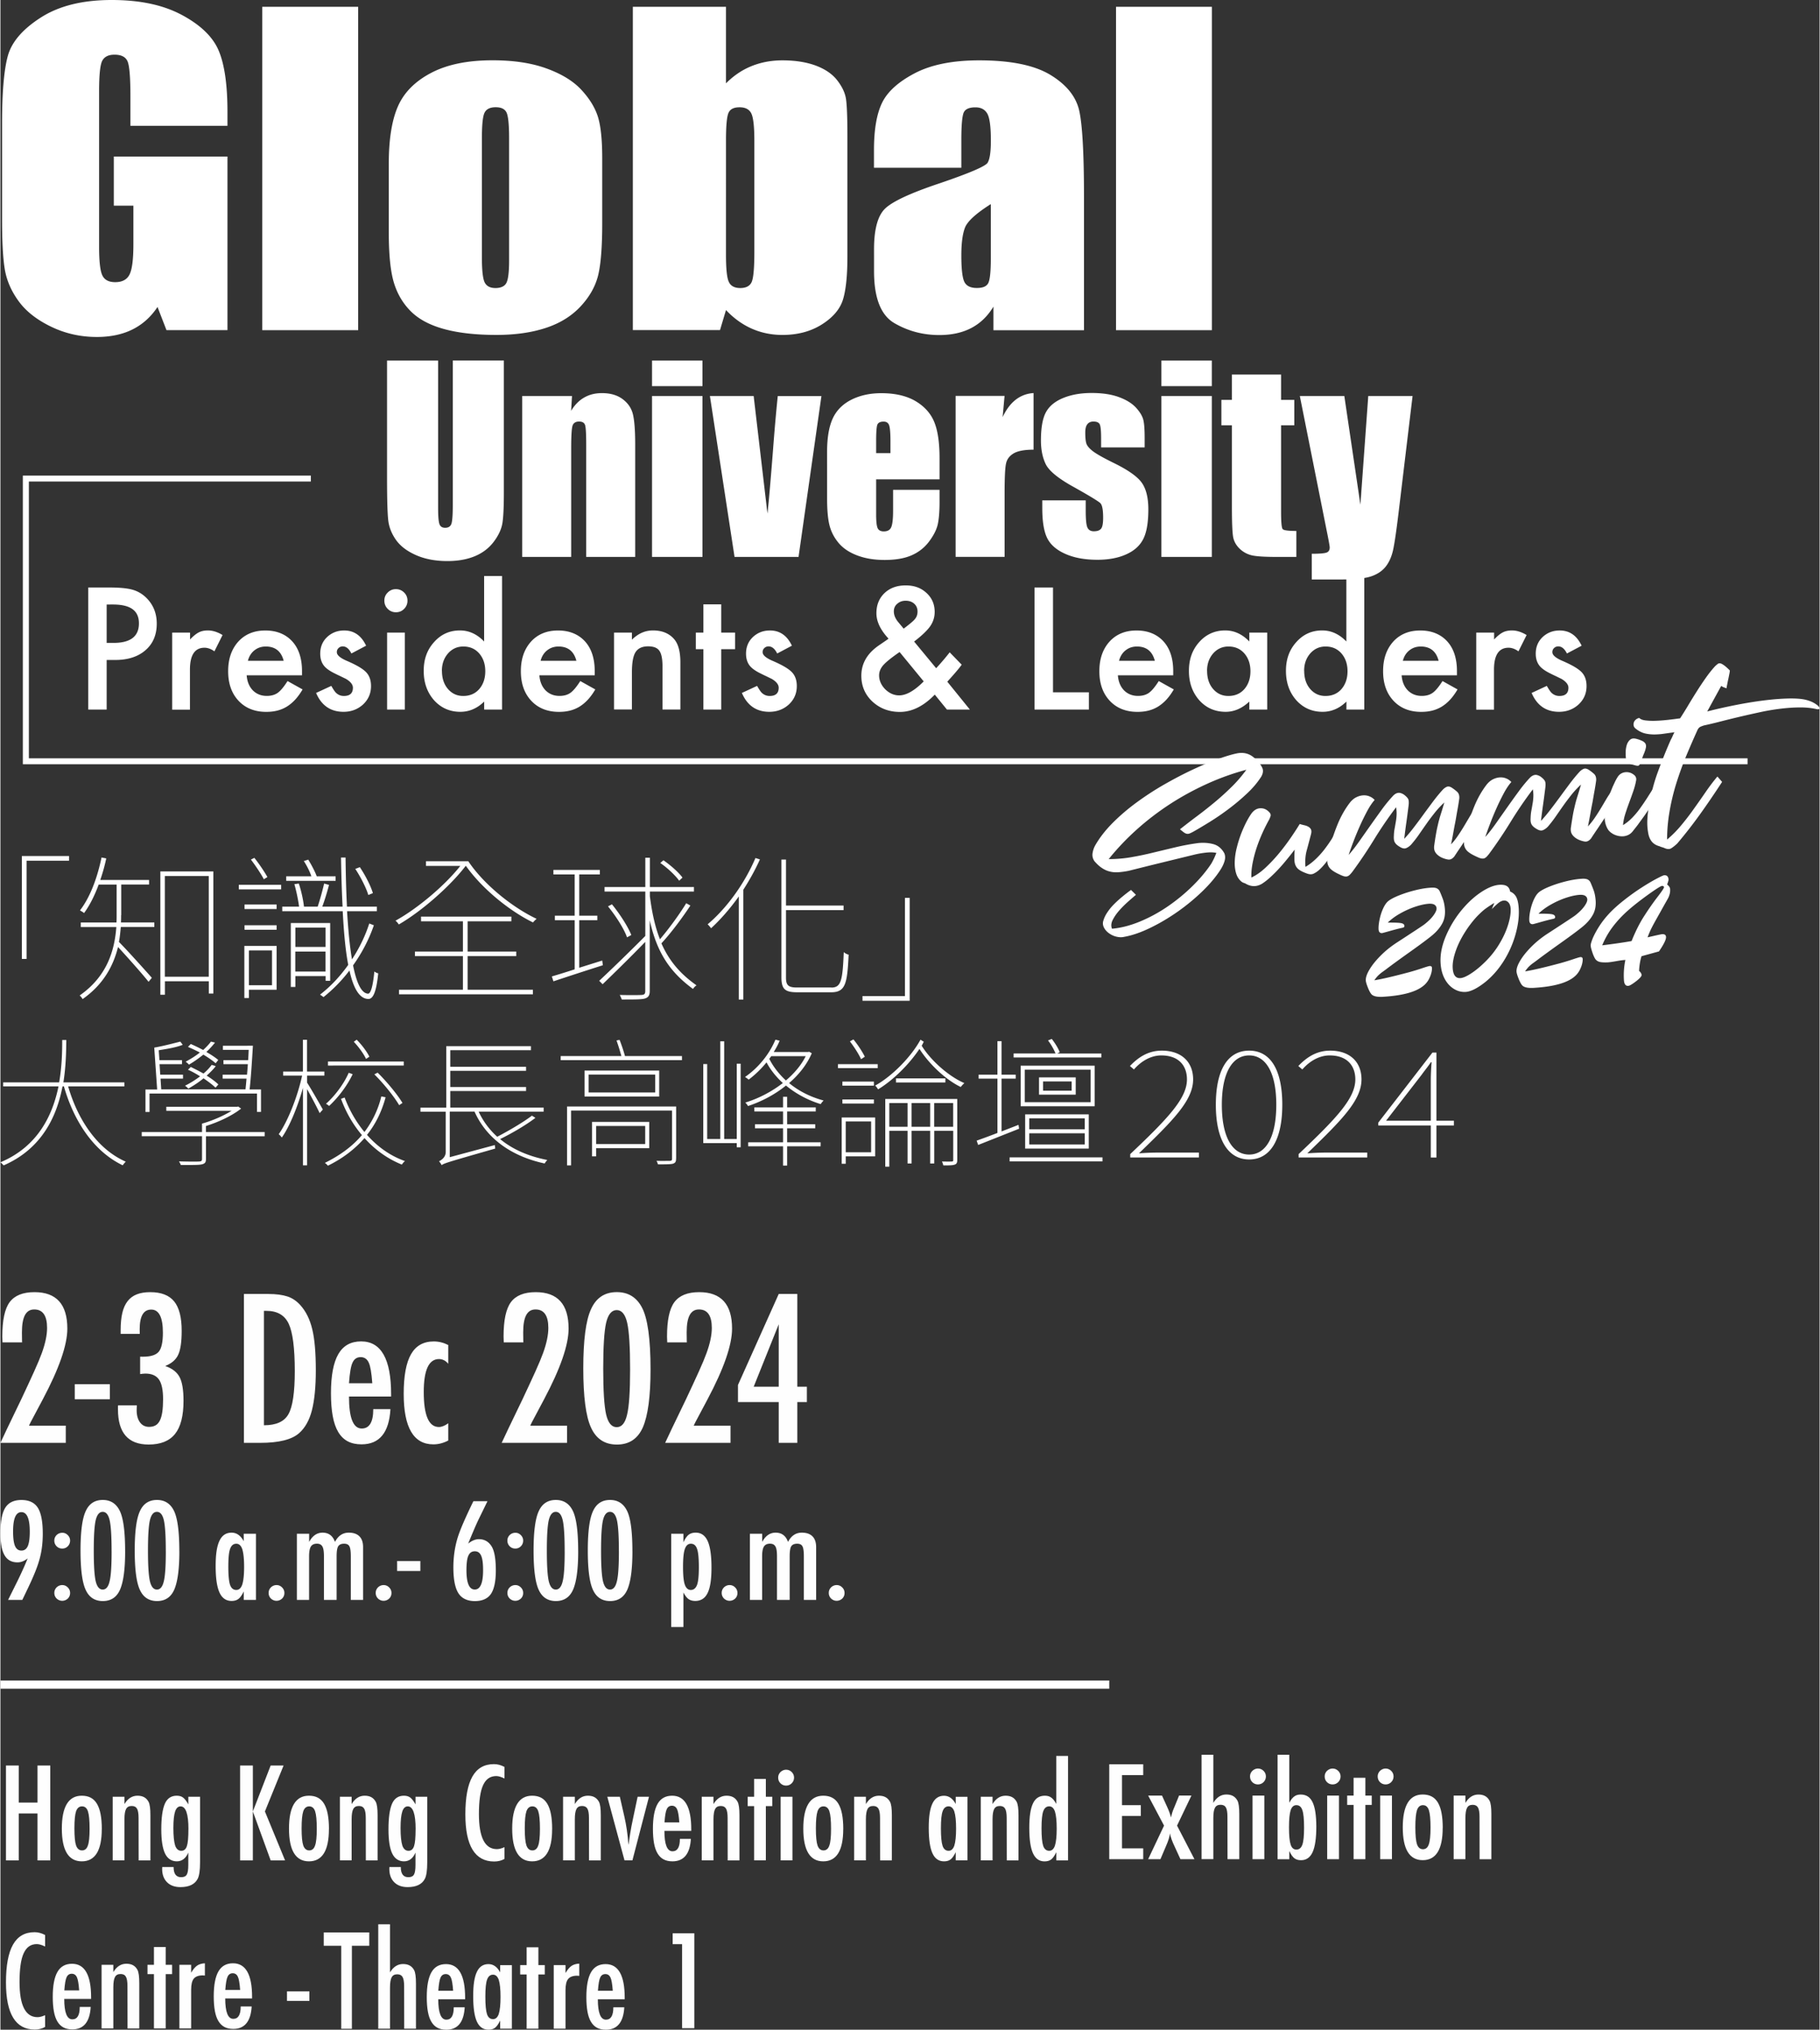
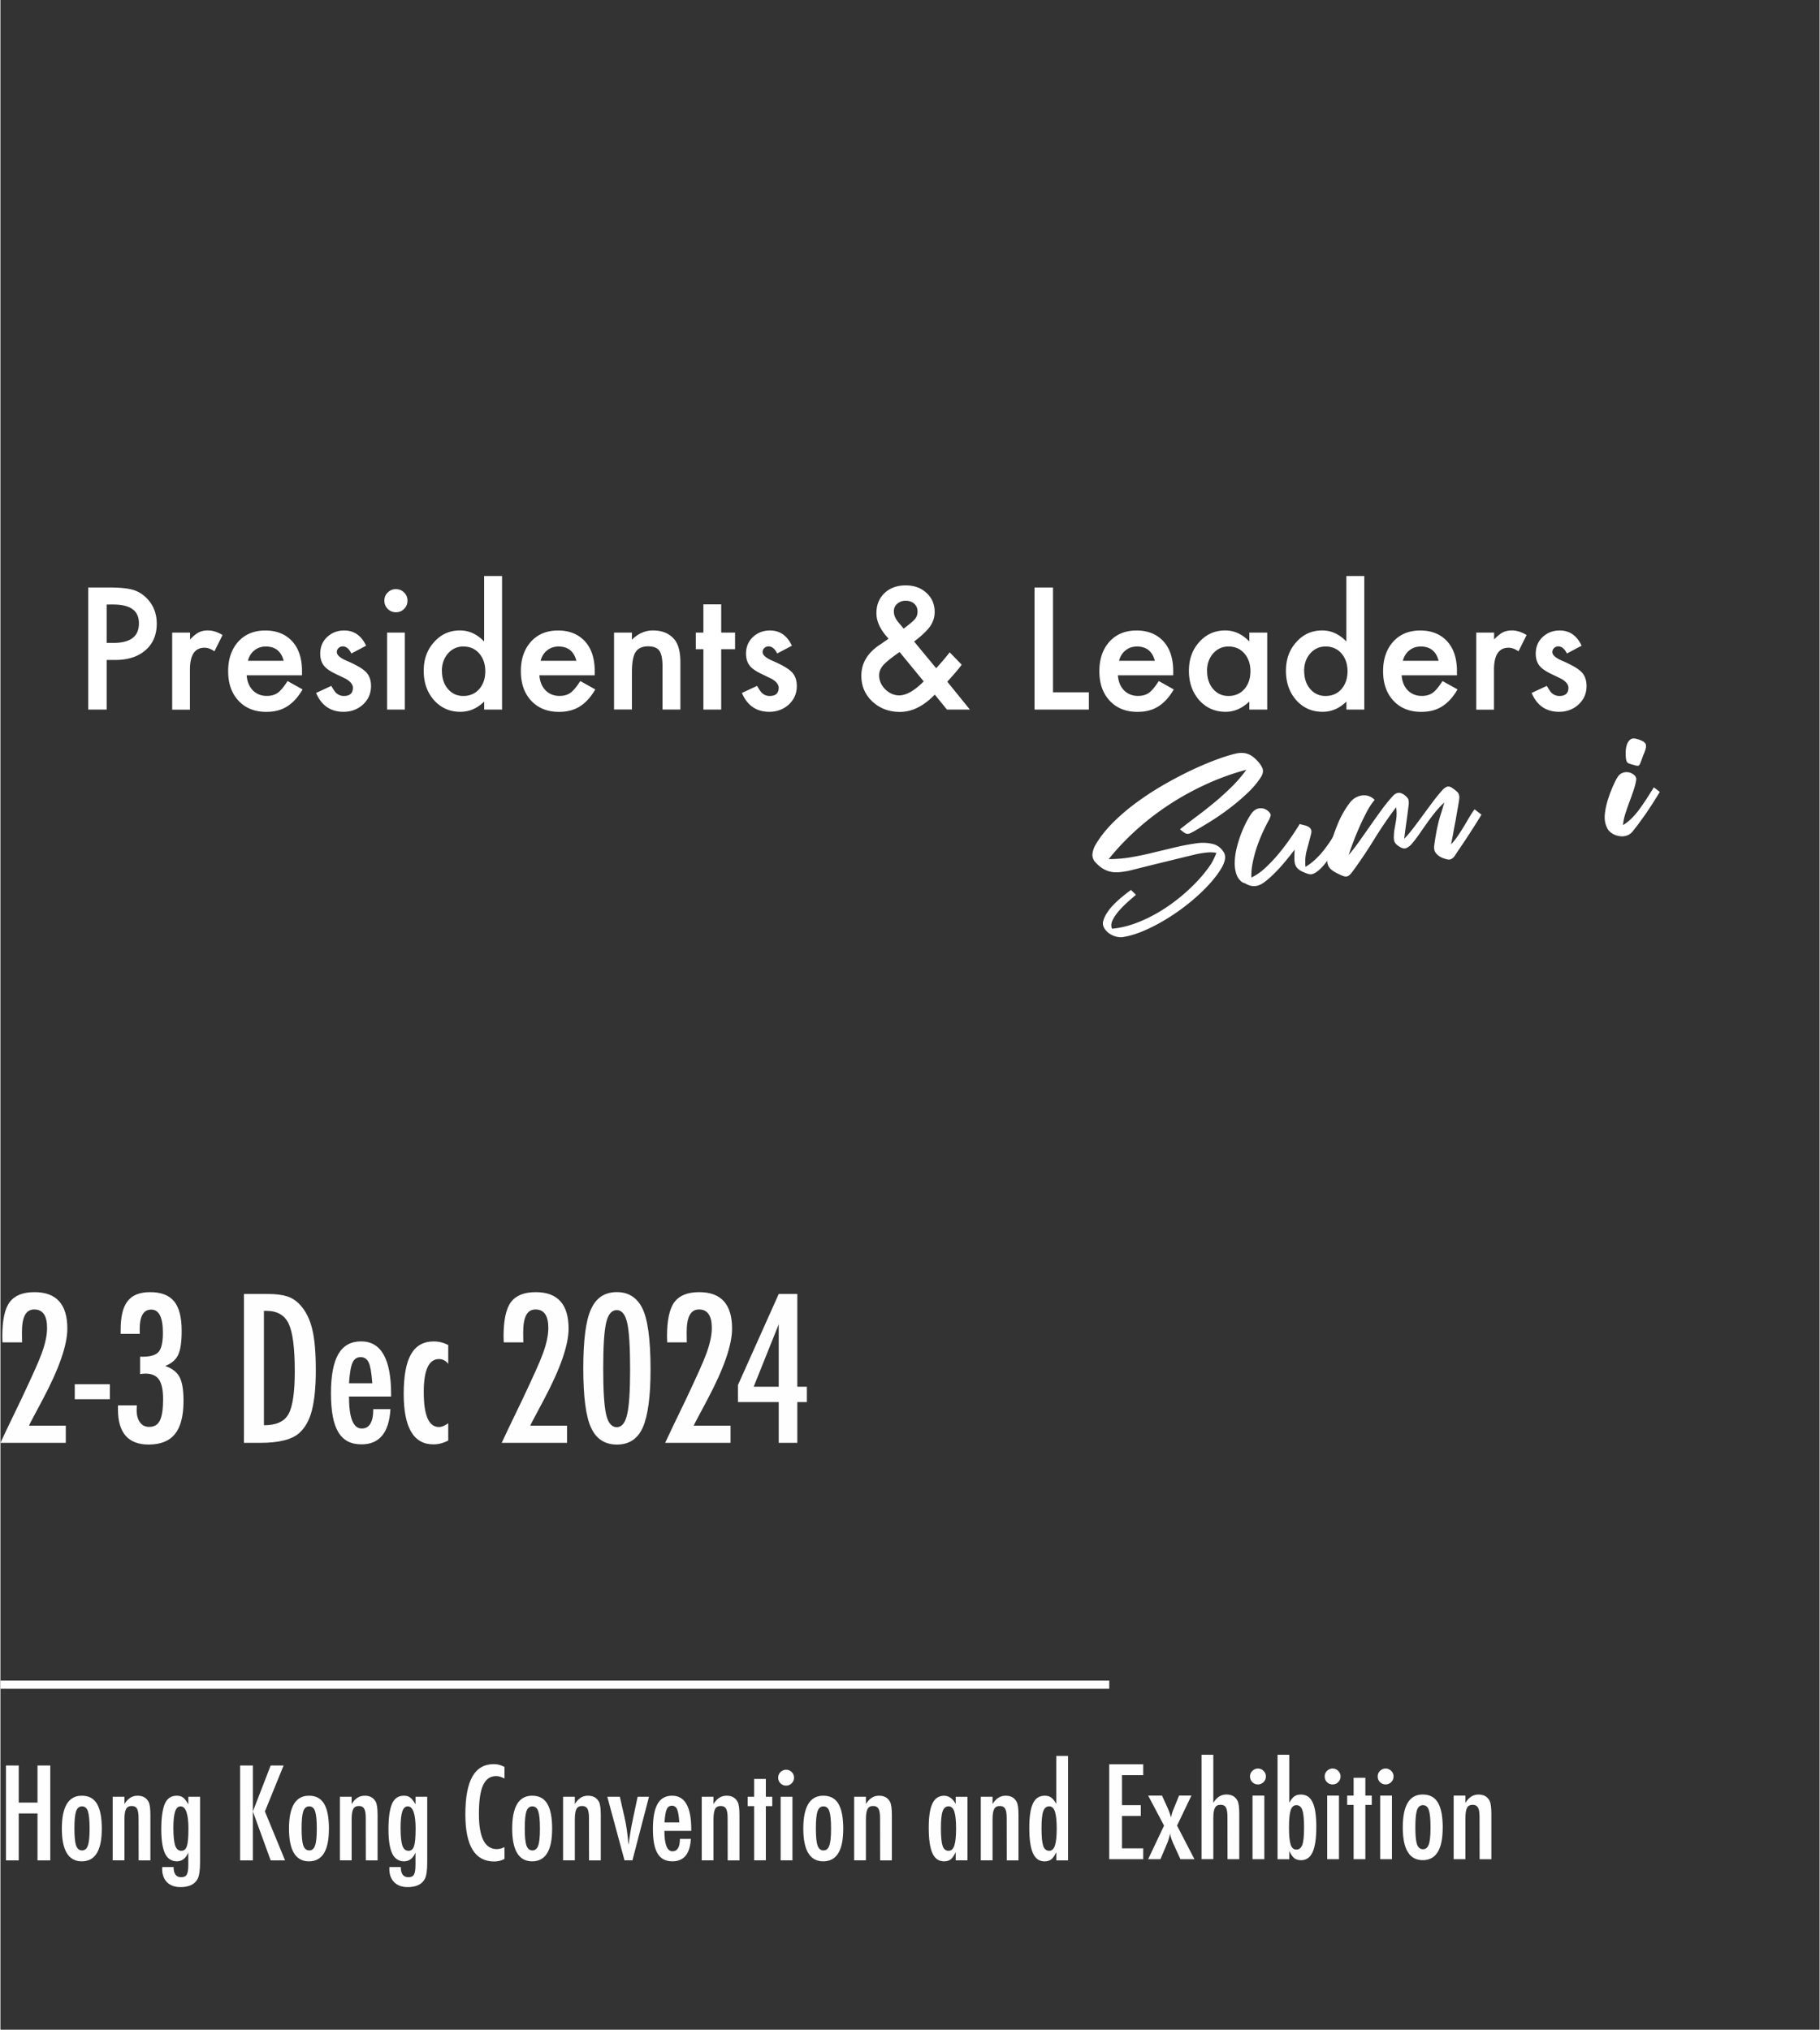
<svg xmlns="http://www.w3.org/2000/svg" xml:space="preserve" width="1382" height="1541" style="shape-rendering:geometricPrecision;text-rendering:geometricPrecision;image-rendering:optimizeQuality;fill-rule:evenodd;clip-rule:evenodd" viewBox="0 0 1646.74 1837.08">
  <rect x="0" y="0" width="1646.74" height="1837.08" fill="#333333" stroke="none" />
  <defs>
    <style>.fil0,.fil2{fill:#fefefe;fill-rule:nonzero}.fil2{fill:#fff}</style>
  </defs>
  <g id="圖層_x0020_1">
    <g id="_1764260617600">
      <path d="M19.66 1214.97H1.86l-.17-5.32c0-14.71 2.21-25.06 6.63-31.06 4.49-6.04 11.97-9.08 22.5-9.08 19.83 0 29.74 10.98 29.74 32.98 0 14.84-7.42 36.2-22.26 64.13l-10.72 20.16c-.07.11-.24.46-.53 1.05-.28.59-.7 1.42-1.22 2.54h33.33v15.53H0c.99-2.21 3.07-6.6 6.2-13.17 3.15-6.57 7.41-15.45 12.82-26.62 4.6-9.76 8.43-18.05 11.51-24.86 3.09-6.81 5.41-12.39 6.99-16.74 3.15-8.74 4.7-16.26 4.7-22.59 0-11.16-3.87-16.74-11.6-16.74-7.72 0-11.16 6.91-11.16 20.77l.09 7.68.08 1.4zM67.28 1252.83h31.76v13.61H67.28zM126.09 1207.28h-17.27v-3.56c0-6 .51-11.15 1.53-15.46 1.01-4.31 2.63-7.86 4.8-10.64 2.19-2.8 4.97-4.83 8.34-6.15 3.37-1.31 7.42-1.96 12.12-1.96 9.9 0 17.1 2.8 21.65 8.38 4.53 5.58 6.81 14.44 6.81 26.61 0 10-1.05 17.23-3.14 21.65-2.03 4.49-5.95 7.88-11.77 10.2 6.28 2.14 10.61 5.49 13 10.02 2.39 4.49 3.57 11.67 3.57 21.56 0 13.55-2.56 23.53-7.68 29.92-5.13 6.39-13.09 9.59-23.9 9.59-18.5 0-27.76-10.62-27.76-31.85v-2.36c0-.64.02-1.05.09-1.23h17.01c-.07.99-.11 1.84-.13 2.58-.03.73-.05 1.32-.05 1.8 0 4.6 1.01 8.25 3.02 10.99 2.01 2.73 4.75 4.09 8.25 4.09 2.28 0 4.21-.46 5.8-1.36 1.6-.89 2.91-2.36 3.92-4.35 1.01-2.01 1.75-4.62 2.23-7.82.46-3.19.7-7.06.7-11.6 0-8.2-1.22-14.09-3.7-17.7-2.47-3.61-6.58-5.41-12.34-5.41-.63 0-1.33.05-2.1.13-.77.09-1.62.2-2.63.31v-15.72H129c7.03 0 11.8-1.51 14.32-4.53 2.51-3.02 3.74-8.75 3.74-17.18 0-13.96-3.53-20.94-10.55-20.94-7.03 0-10.46 5.95-10.46 17.88l.09 4.09zM220.4 1171.17h22.35c6.81 0 12.54.77 17.18 2.28 4.31 1.44 8.14 4.05 11.51 7.77 5.06 5.58 8.67 12.84 10.82 21.82 2.14 8.67 3.23 21.07 3.23 37.25 0 14.84-1.18 26.92-3.56 36.29-2.32 8.95-6.18 15.8-11.52 20.51-6.56 5.86-18.34 8.82-35.32 8.82l-14.67-.01v-134.73zm18.15 118.82c11.05 0 18.43-3.34 22.15-10.02 3.83-6.7 5.75-19.7 5.75-39 0-20.77-1.84-35.04-5.49-42.84-3.66-7.79-10.37-11.68-20.16-11.68h-2.28v103.57zM337.5 1275.42h15.54c-1.23 21.23-9.94 31.84-26.18 31.84-4.84 0-8.97-.89-12.43-2.71-3.46-1.8-6.33-4.6-8.6-8.38-2.28-3.79-3.94-8.58-5.01-14.41-1.08-5.82-1.62-12.73-1.62-20.77 0-15.93 2.23-27.75 6.67-35.41 4.44-7.68 11.34-11.51 20.64-11.51 18.08 0 27.14 15.93 27.14 47.8v2.1h-38.13c0 19.3 3.83 28.96 11.52 28.96 6.98 0 10.46-5.85 10.46-17.53zm-.88-23.47q-1.05-14.205-3.21-18.66c-1.52-3.31-3.97-4.97-7.34-4.97s-5.86 1.66-7.33 4.97c-1.47 2.97-2.54 9.19-3.22 18.66h21.12zM405.37 1217.33v17.01c-2.32-2.85-5.12-4.27-8.38-4.27-9.2 0-13.79 9.93-13.79 29.83 0 21.12 4.57 31.67 13.7 31.67 2.56 0 5.38-1.14 8.47-3.39v15.62c-4.42 2.32-8.91 3.48-13.44 3.48-17.92 0-26.88-15.23-26.88-45.72 0-16.22 2.21-28.19 6.64-35.89 4.42-7.71 11.29-11.56 20.59-11.56 4.49 0 8.84 1.07 13.09 3.24zM473.42 1214.97h-17.8l-.17-5.32c0-14.71 2.21-25.06 6.63-31.06 4.49-6.04 11.97-9.08 22.5-9.08 19.83 0 29.74 10.98 29.74 32.98 0 14.84-7.42 36.2-22.26 64.13l-10.72 20.16c-.07.11-.24.46-.53 1.05-.28.59-.7 1.42-1.22 2.54h33.33v15.53h-59.16c.99-2.21 3.07-6.6 6.2-13.17 3.15-6.57 7.42-15.45 12.82-26.62 4.6-9.76 8.43-18.05 11.52-24.86 3.08-6.81 5.4-12.39 6.98-16.74 3.15-8.74 4.7-16.26 4.7-22.59 0-11.16-3.87-16.74-11.6-16.74-7.72 0-11.16 6.91-11.16 20.77l.09 7.68.09 1.4zM588.5 1239.57c0 24.2-2.32 41.65-6.98 52.35-4.6 10.35-12.41 15.54-23.47 15.54-11.05 0-18.91-5.21-23.55-15.63-4.59-10.11-6.89-27.88-6.89-53.32 0-25.43 2.3-43.18 6.89-53.31 4.6-10.46 12.41-15.72 23.46-15.72 10.25 0 17.8 4.6 22.68 13.79 5.23 9.72 7.86 28.48 7.86 56.27zm-18.5 0c0-20.36-.87-34.43-2.62-42.22-1.75-7.73-4.93-11.6-9.5-11.6-4.58 0-7.79 3.83-9.59 11.51-1.75 7.68-2.63 21.49-2.63 41.43s.88 33.79 2.63 41.52c1.8 7.68 5.01 11.51 9.59 11.51 4.57 0 7.68-3.81 9.41-11.42 1.79-7.27 2.71-20.86 2.71-40.76zM621.39 1214.97H603.6l-.18-5.32c0-14.71 2.21-25.06 6.64-31.06 4.48-6.04 11.97-9.08 22.5-9.08 19.83 0 29.74 10.98 29.74 32.98 0 14.84-7.42 36.2-22.26 64.13l-10.72 20.16c-.07.11-.24.46-.53 1.05-.28.59-.7 1.42-1.22 2.54h33.33v15.53h-59.16c.98-2.21 3.06-6.6 6.19-13.17 3.16-6.57 7.42-15.45 12.83-26.62 4.6-9.76 8.43-18.05 11.51-24.86 3.09-6.81 5.41-12.39 6.98-16.74 3.16-8.74 4.71-16.26 4.71-22.59 0-11.16-3.87-16.74-11.6-16.74s-11.16 6.91-11.16 20.77l.09 7.68.08 1.4zM704.54 1171.17h16.83v83.94h8.65v13.87h-8.65v36.9h-16.83v-36.9h-36.9v-15.45zm0 83.94v-56.54l-22.67 56.54z" class="fil0" />
    </g>
    <g id="_1764260622736">
-       <path d="M19.79 1448.05H6.94l8.62-17.35c1.56-3.18 3.09-6.42 4.6-9.77 1.53-3.32 3.02-6.82 4.49-10.44-2.98 2.39-6.04 3.59-9.2 3.59-5.29 0-9.19-2.12-11.68-6.39-2.52-4.27-3.77-10.9-3.77-19.87 0-10.81 1.47-18.54 4.4-23.2s7.81-7 14.64-7 11.84 2.36 14.82 7.06c2.98 4.71 4.46 12.55 4.46 23.49 0 8.1-.91 15.58-2.77 22.45-.9 3.4-2.17 7.18-3.83 11.39-1.67 4.18-3.72 8.88-6.2 14.09l-4.68 9.78-1.05 2.19zm6.76-61.78c0-11.78-2.54-17.65-7.57-17.65-5.04 0-7.53 5.8-7.53 17.43 0 6.1.59 10.5 1.77 13.24 1.18 2.73 3.09 4.11 5.76 4.11s4.59-1.35 5.78-4.07c1.2-2.71 1.79-7.07 1.79-13.04zM56.05 1387.29c1.89 0 3.53.73 4.93 2.15 1.38 1.38 2.08 3.04 2.08 4.97 0 1.92-.7 3.7-2.08 5.1-1.38 1.38-3.07 2.08-5.04 2.08-1.96 0-3.69-.7-5.1-2.08-1.37-1.43-2.07-3.13-2.07-5.1s.7-3.68 2.07-5.04c1.43-1.38 3.18-2.08 5.21-2.08m0 47.35c1.89 0 3.53.72 4.93 2.14 1.38 1.38 2.08 3.06 2.08 5.03s-.7 3.66-2.08 5.04c-1.47 1.35-3.15 2.01-5.04 2.01-1 0-1.94-.17-2.8-.55-.85-.37-1.64-.87-2.27-1.51a7.1 7.1 0 0 1-1.54-2.25c-.37-.88-.54-1.8-.54-2.8 0-1.97.7-3.66 2.08-5.04 1.42-1.38 3.17-2.08 5.21-2.08zM112.89 1404.08c0 16.05-1.55 27.62-4.64 34.71-3.04 6.88-8.22 10.31-15.56 10.31-7.33 0-12.54-3.45-15.62-10.35-3.05-6.72-4.58-18.49-4.58-35.37 0-16.87 1.53-28.65 4.58-35.37 3.04-6.94 8.23-10.42 15.56-10.42q10.17 0 15.03 9.15c3.48 6.44 5.21 18.89 5.21 37.32zm-12.27 0c0-13.5-.57-22.85-1.73-28.01-1.16-5.13-3.26-7.71-6.31-7.71-3.04 0-5.16 2.54-6.37 7.64-1.16 5.1-1.73 14.25-1.73 27.49s.57 22.41 1.73 27.56c1.21 5.1 3.33 7.64 6.37 7.64 3.05 0 5.1-2.52 6.26-7.58 1.21-4.81 1.8-13.83 1.8-27.03zM161.97 1404.08c0 16.05-1.56 27.62-4.64 34.71-3.05 6.88-8.23 10.31-15.57 10.31-7.33 0-12.54-3.45-15.62-10.35-3.05-6.72-4.58-18.49-4.58-35.37 0-16.87 1.53-28.65 4.58-35.37 3.04-6.94 8.23-10.42 15.56-10.42 6.78 0 11.8 3.05 15.03 9.15 3.48 6.44 5.21 18.89 5.21 37.32zm-12.28 0c0-13.5-.57-22.85-1.73-28.01-1.16-5.13-3.26-7.71-6.31-7.71-3.04 0-5.16 2.54-6.36 7.64-1.16 5.1-1.73 14.25-1.73 27.49s.57 22.41 1.73 27.56c1.2 5.1 3.32 7.64 6.36 7.64 3.05 0 5.1-2.52 6.26-7.58 1.21-4.81 1.8-13.83 1.8-27.03zM231.3 1388.17v59.9h-11.05v-7.7c-1.58 3.28-3.17 5.54-4.75 6.76-1.58 1.23-3.65 1.86-6.26 1.86-4.97 0-8.62-2.53-10.94-7.63q-3.48-7.65-3.48-23.97c0-10.88 1.16-18.01 3.48-22.89s5.95-7.31 10.94-7.31c4.55 0 8.21 2.58 10.99 7.74v-6.76h11.07m-25.01 29.68c0 7.88.52 13.37 1.55 16.5 1.07 3.13 2.98 4.69 5.67 4.69 2.47 0 4.27-1.62 5.38-4.86 1.12-3.48 1.69-8.82 1.69-16.03 0-7.2-.57-12.6-1.69-16.08-1.11-3.24-2.91-4.86-5.38-4.86-2.63 0-4.49 1.55-5.6 4.64-1.08 2.84-1.62 8.21-1.62 16.02zM250.04 1434.64c1.88 0 3.52.72 4.92 2.14 1.38 1.38 2.08 3.06 2.08 5.03s-.7 3.66-2.08 5.04c-1.46 1.35-3.15 2.01-5.03 2.01-1.01 0-1.95-.17-2.8-.55-.86-.37-1.64-.87-2.28-1.51a7 7 0 0 1-1.53-2.25 7.1 7.1 0 0 1-.55-2.8c0-1.97.7-3.66 2.08-5.04 1.42-1.38 3.17-2.08 5.21-2.08zM268.4 1388.17h11.05v7.4c3.05-5.61 7.1-8.39 12.15-8.39 5.52 0 9.26 2.81 11.23 8.39 2.93-5.61 7.09-8.39 12.5-8.39 4.2 0 7.42 1.12 9.63 3.33s3.32 5.49 3.32 9.81v47.73h-11.11v-39.42c0-4.5-.42-7.55-1.27-9.08-.81-1.57-2.39-2.36-4.75-2.36-2.67 0-4.47.81-5.45 2.43-.92 1.57-1.38 4.59-1.38 9.01v39.42h-11.47v-39.42c0-2.12-.11-3.91-.33-5.38s-.57-2.65-1.07-3.52c-.51-.9-1.16-1.54-1.97-1.95-.81-.42-1.82-.62-3.02-.62-2.54 0-4.36.88-5.45 2.61-1.07 1.73-1.62 4.68-1.62 8.86v39.42h-11.05v-59.9zM346.98 1434.64c1.88 0 3.52.72 4.92 2.14 1.38 1.38 2.08 3.06 2.08 5.03s-.7 3.66-2.08 5.04c-1.47 1.35-3.15 2.01-5.03 2.01-1.01 0-1.95-.17-2.81-.55-.85-.37-1.64-.87-2.27-1.51a7 7 0 0 1-1.53-2.25c-.38-.88-.55-1.8-.55-2.8 0-1.97.7-3.66 2.08-5.04 1.42-1.38 3.17-2.08 5.21-2.08zM359.08 1412.88h21.05v9.02h-21.05zM428.11 1358.71h12.78l-8.38 17.18c-1.47 3.13-2.93 6.44-4.42 9.96-1.49 3.5-3.04 7.24-4.66 11.23 3.34-2.67 6.58-3.99 9.67-3.99 4.97 0 8.82 2.17 11.51 6.48 2.54 4.05 3.83 11.32 3.83 21.76 0 9.87-1.49 17.01-4.46 21.36-2.98 4.29-7.82 6.44-14.54 6.44-6.71 0-11.81-2.37-14.86-7.12-3.04-4.79-4.57-12.58-4.57-23.37 0-9.07 1.2-17.71 3.59-25.94 1.22-4.09 3.06-8.91 5.47-14.47q3.615-8.34 9.06-19.5zm8.8 62.55c0-3.08-.13-5.71-.42-7.9-.28-2.19-.72-3.96-1.33-5.32-.61-1.38-1.4-2.36-2.34-3.02-.94-.65-2.1-.96-3.44-.96-1.33 0-2.49.33-3.44.96-.94.64-1.73 1.64-2.34 2.98-.61 1.36-1.07 3.11-1.33 5.3-.27 2.19-.42 4.79-.42 7.83 0 11.69 2.52 17.53 7.53 17.53s7.53-5.8 7.53-17.42zM466.19 1387.29c1.89 0 3.53.73 4.93 2.15 1.38 1.38 2.08 3.04 2.08 4.97 0 1.92-.7 3.7-2.08 5.1-1.38 1.38-3.07 2.08-5.04 2.08s-3.69-.7-5.1-2.08c-1.37-1.43-2.07-3.13-2.07-5.1s.7-3.68 2.07-5.04c1.43-1.38 3.18-2.08 5.21-2.08m0 47.35c1.89 0 3.53.72 4.93 2.14 1.38 1.38 2.08 3.06 2.08 5.03s-.7 3.66-2.08 5.04c-1.47 1.35-3.15 2.01-5.04 2.01-1 0-1.94-.17-2.8-.55-.85-.37-1.64-.87-2.27-1.51a7.1 7.1 0 0 1-1.54-2.25c-.37-.88-.54-1.8-.54-2.8 0-1.97.7-3.66 2.08-5.04 1.42-1.38 3.17-2.08 5.21-2.08zM523.01 1404.08c0 16.05-1.55 27.62-4.64 34.71-3.04 6.88-8.23 10.31-15.56 10.31q-10.995 0-15.63-10.35c-3.04-6.72-4.57-18.49-4.57-35.37 0-16.87 1.53-28.65 4.57-35.37 3.05-6.94 8.23-10.42 15.57-10.42q10.17 0 15.03 9.15c3.48 6.44 5.21 18.89 5.21 37.32zm-12.25 0c0-13.5-.57-22.85-1.73-28.01-1.16-5.13-3.26-7.71-6.31-7.71-3.04 0-5.16 2.54-6.37 7.64-1.16 5.1-1.72 14.25-1.72 27.49s.56 22.41 1.72 27.56c1.21 5.1 3.33 7.64 6.37 7.64s5.1-2.52 6.26-7.58c1.21-4.81 1.8-13.83 1.8-27.03zM572.1 1404.08c0 16.05-1.55 27.62-4.63 34.71-3.05 6.88-8.23 10.31-15.57 10.31-7.33 0-12.54-3.45-15.62-10.35-3.05-6.72-4.58-18.49-4.58-35.37 0-16.87 1.53-28.65 4.58-35.37 3.04-6.94 8.22-10.42 15.56-10.42 6.78 0 11.8 3.05 15.03 9.15 3.49 6.44 5.21 18.89 5.21 37.32zm-12.27 0c0-13.5-.57-22.85-1.73-28.01-1.16-5.13-3.26-7.71-6.31-7.71-3.04 0-5.16 2.54-6.36 7.64-1.16 5.1-1.73 14.25-1.73 27.49s.57 22.41 1.73 27.56c1.2 5.1 3.32 7.64 6.36 7.64 3.05 0 5.1-2.52 6.26-7.58 1.21-4.81 1.8-13.83 1.8-27.03zM607.21 1472.61v-84.44h11.05v7.75c1.54-3.29 3.13-5.56 4.75-6.83s3.75-1.91 6.37-1.91c4.95 0 8.56 2.56 10.86 7.66 2.3 5.13 3.43 13.11 3.43 23.99s-1.18 18.3-3.52 22.98c-2.32 4.8-6.04 7.18-11.16 7.18-2.48 0-4.49-.55-6.09-1.68-.76-.55-1.55-1.32-2.32-2.32-.76-1.01-1.55-2.21-2.32-3.66v31.26h-11.05zm25.02-54.17c0-8.14-.55-13.66-1.62-16.55-1.05-3.13-2.91-4.68-5.63-4.68-2.53 0-4.35 1.62-5.45 4.86-1.07 3.02-1.62 8.38-1.62 16.08 0 7.71.55 13.09 1.62 16.09 1.12 3.2 2.94 4.82 5.45 4.82 2.52 0 4.49-1.56 5.63-4.64 1.07-2.85 1.62-8.19 1.62-15.98M660.18 1434.64c1.88 0 3.52.72 4.92 2.14 1.38 1.38 2.08 3.06 2.08 5.03s-.7 3.66-2.08 5.04c-1.46 1.35-3.15 2.01-5.03 2.01-1.01 0-1.95-.17-2.8-.55-.86-.37-1.64-.87-2.28-1.51a7.1 7.1 0 0 1-1.53-2.25 7.1 7.1 0 0 1-.55-2.8c0-1.97.7-3.66 2.08-5.04 1.42-1.38 3.17-2.08 5.21-2.08zM678.52 1388.17h11.05v7.4c3.04-5.61 7.09-8.39 12.15-8.39 5.52 0 9.26 2.81 11.23 8.39 2.93-5.61 7.09-8.39 12.5-8.39 4.2 0 7.42 1.12 9.63 3.33s3.32 5.49 3.32 9.81v47.73h-11.12v-39.42c0-4.5-.41-7.55-1.27-9.08-.81-1.57-2.38-2.36-4.75-2.36-2.67 0-4.46.81-5.45 2.43-.91 1.57-1.37 4.59-1.37 9.01v39.42h-11.47v-39.42c0-2.12-.11-3.91-.33-5.38s-.57-2.65-1.07-3.52c-.51-.9-1.16-1.54-1.97-1.95-.81-.42-1.82-.62-3.02-.62-2.54 0-4.36.88-5.45 2.61-1.07 1.73-1.62 4.68-1.62 8.86v39.42h-11.06v-59.9zM757.11 1434.64c1.89 0 3.53.72 4.93 2.14 1.38 1.38 2.08 3.06 2.08 5.03s-.7 3.66-2.08 5.04c-1.47 1.35-3.15 2.01-5.03 2.01-1.01 0-1.95-.17-2.81-.55-.85-.37-1.64-.87-2.27-1.51a7 7 0 0 1-1.53-2.25c-.38-.88-.55-1.8-.55-2.8 0-1.97.7-3.66 2.08-5.04 1.42-1.38 3.17-2.08 5.21-2.08z" class="fil0" />
-     </g>
+       </g>
    <path d="M0 1524.72h1003.73" style="stroke:#fff;stroke-width:7.45;stroke-miterlimit:22.926;fill:none;fill-rule:nonzero" />
    <path d="M5.01 1597.92h11.56v33.59h16.98v-33.59h11.56v85.9H33.55v-42.49H16.57v42.49H5.01zM91.73 1655.48c0 19.47-6.04 29.19-18.08 29.19-12.03 0-18.07-9.89-18.07-29.63s6-29.77 18.04-29.77c3.1 0 5.8.58 8.08 1.77 2.29 1.2 4.16 3.04 5.66 5.53 1.47 2.49 2.59 5.62 3.31 9.41.72 3.78 1.09 8.29 1.09 13.5zm-11.02-.27c0-7.57-.51-12.82-1.5-15.79-.98-3-2.79-4.5-5.35-4.5s-4.33 1.47-5.39 4.43c-.99 2.97-1.5 8.15-1.5 15.52s.51 12.55 1.5 15.45c1.09 2.97 2.87 4.47 5.39 4.47s4.3-1.47 5.28-4.4c1.03-2.73 1.57-7.81 1.57-15.18M101.62 1626.22h10.64v6.62c3.03-5.05 6.95-7.57 11.8-7.57 4.84 0 8.01 1.84 10.02 5.52 1.13 2.08 1.67 6.11 1.67 12.07v40.96h-10.64l-.07-38.5c0-3.89-.47-6.65-1.39-8.28-.92-1.64-2.53-2.46-4.78-2.46-1.23 0-2.25.2-3.1.65-.82.41-1.5 1.12-2.01 2.04-.52.96-.89 2.19-1.13 3.69-.24 1.53-.37 3.37-.37 5.63v37.2h-10.64zM170.02 1626.22h10.68v59.41c0 7.12-.72 12.03-2.12 14.8-2.59 5.04-7.81 7.57-15.62 7.57-5.14 0-9.2-1.47-12.13-4.4-2.94-2.93-4.44-6.96-4.44-11.97l.07-1.77h10.3c0 6.1 2.28 9.17 6.85 9.17 2.49 0 4.16-.79 5.05-2.35.92-1.47 1.4-4.44 1.4-8.84v-11.08c-2.25 5.25-5.73 7.91-10.4 7.91-4.68 0-8.39-2.35-10.64-7.02s-3.41-11.97-3.41-21.93c0-10.54 1.09-18.31 3.27-23.29 2.15-4.78 5.73-7.16 10.74-7.16 2.39 0 4.3.58 5.8 1.74s3.03 3.2 4.67 6.1v-6.89zm.17 29.33c0-13.74-2.38-20.63-7.12-20.63-2.25 0-3.93 1.54-4.95 4.64s-1.57 8.05-1.57 14.87c0 7.23.55 12.54 1.61 15.96 1.12 3.13 2.96 4.74 5.55 4.74 2.46 0 4.13-1.4 5.05-4.23.92-2.63 1.4-7.74 1.4-15.35zM216.94 1597.92h11.57v41.6l16.12-41.6h11.7l-16.91 41.6 18.24 44.3h-13.03l-16.13-44.3v44.3h-11.56zM297.35 1655.48c0 19.47-6.03 29.19-18.07 29.19s-18.07-9.89-18.07-29.63 6-29.77 18.04-29.77c3.1 0 5.79.58 8.08 1.77 2.28 1.2 4.16 3.04 5.66 5.53 1.46 2.49 2.59 5.62 3.31 9.41.71 3.78 1.09 8.29 1.09 13.5zm-10.98-.27c0-7.57-.51-12.82-1.5-15.79-.99-3-2.79-4.5-5.35-4.5s-4.33 1.47-5.39 4.43c-.99 2.97-1.5 8.15-1.5 15.52s.51 12.55 1.5 15.45c1.09 2.97 2.87 4.47 5.39 4.47s4.29-1.47 5.28-4.4c1.03-2.73 1.57-7.81 1.57-15.18M307.28 1626.22h10.64v6.62c3.03-5.05 6.95-7.57 11.79-7.57 4.85 0 8.02 1.84 10.03 5.52 1.13 2.08 1.67 6.11 1.67 12.07v40.96h-10.64l-.07-38.5c0-3.89-.47-6.65-1.4-8.28-.92-1.64-2.52-2.46-4.77-2.46-1.23 0-2.25.2-3.1.65-.82.41-1.5 1.12-2.01 2.04-.52.96-.89 2.19-1.13 3.69-.24 1.53-.37 3.37-.37 5.63v37.2h-10.64zM375.68 1626.22h10.67v59.41c0 7.12-.71 12.03-2.11 14.8-2.59 5.04-7.81 7.57-15.62 7.57-5.15 0-9.2-1.47-12.14-4.4-2.93-2.93-4.43-6.96-4.43-11.97l.07-1.77h10.3c0 6.1 2.28 9.17 6.85 9.17 2.49 0 4.16-.79 5.05-2.35.92-1.47 1.4-4.44 1.4-8.84v-11.08c-2.25 5.25-5.73 7.91-10.4 7.91-4.68 0-8.39-2.35-10.64-7.02s-3.41-11.97-3.41-21.93c0-10.54 1.09-18.31 3.27-23.29 2.15-4.78 5.73-7.16 10.74-7.16 2.39 0 4.3.58 5.8 1.74s3.03 3.2 4.67 6.1v-6.89zm.17 29.33c0-13.74-2.39-20.63-7.13-20.63-2.25 0-3.92 1.54-4.94 4.64s-1.57 8.05-1.57 14.87c0 7.23.55 12.54 1.61 15.96 1.12 3.13 2.96 4.74 5.55 4.74 2.46 0 4.13-1.4 5.05-4.23.92-2.63 1.4-7.74 1.4-15.35zM456.29 1599.28v10.41c-2.96-1.44-5.45-2.19-7.46-2.19-2.73 0-5.12.69-7.06 2.05-1.98 1.36-3.58 3.45-4.88 6.24-1.29 2.83-2.21 6.38-2.83 10.71-.61 4.33-.92 9.41-.92 15.31 0 21.21 5.42 31.82 16.3 31.82 1.88 0 4.16-.58 6.85-1.78v10.64c-2.79 1.57-5.89 2.32-9.34 2.32-17.39 0-26.09-14.22-26.09-42.62 0-15.35 2.12-26.77 6.38-34.28 4.26-7.5 10.74-11.22 19.51-11.22 3.24 0 6.41.86 9.58 2.56zM499.4 1655.48c0 19.47-6.04 29.19-18.08 29.19-12.03 0-18.07-9.89-18.07-29.63s6-29.77 18.04-29.77c3.1 0 5.8.58 8.08 1.77 2.29 1.2 4.16 3.04 5.66 5.53 1.47 2.49 2.6 5.62 3.31 9.41.72 3.78 1.09 8.29 1.09 13.5zm-11.02-.27c0-7.57-.51-12.82-1.5-15.79-.98-3-2.79-4.5-5.35-4.5s-4.33 1.47-5.39 4.43c-.99 2.97-1.5 8.15-1.5 15.52s.51 12.55 1.5 15.45c1.09 2.97 2.87 4.47 5.39 4.47s4.3-1.47 5.28-4.4c1.03-2.73 1.57-7.81 1.57-15.18M509.32 1626.22h10.64v6.62c3.04-5.05 6.96-7.57 11.8-7.57s8.01 1.84 10.03 5.52c1.12 2.08 1.67 6.11 1.67 12.07v40.96h-10.64l-.07-38.5c0-3.89-.48-6.65-1.4-8.28-.92-1.64-2.52-2.46-4.77-2.46-1.23 0-2.25.2-3.11.65-.82.41-1.5 1.12-2.01 2.04-.51.96-.89 2.19-1.12 3.69-.24 1.53-.38 3.37-.38 5.63v37.2h-10.64zM549.32 1626.22h11.39l4.16 18.25c.85 3.72 1.57 7.64 2.18 11.76.62 4.13 1.1 8.66 1.43 13.54.21-1.16.35-1.81.35-2.01l1.29-8.56c.48-3.27 1.43-8.19 2.83-14.73l3.86-18.25h10.29l-15 57.57h-7.16l-15.58-57.57zM615.1 1664.38h9.89c-.78 13.54-6.34 20.29-16.67 20.29-3.07 0-5.73-.58-7.95-1.74-2.22-1.15-4.02-2.93-5.49-5.35s-2.52-5.45-3.21-9.17c-.68-3.72-1.02-8.12-1.02-13.23 0-10.17 1.43-17.7 4.26-22.58 2.83-4.91 7.23-7.33 13.16-7.33 11.53 0 17.29 10.16 17.29 30.49v1.33h-24.31c0 12.31 2.46 18.48 7.33 18.48 4.47 0 6.69-3.72 6.69-11.19zm-.55-14.97c-.44-6.03-1.12-10.02-2.04-11.9-.96-2.11-2.53-3.17-4.67-3.17-2.15 0-3.75 1.06-4.68 3.17-.92 1.88-1.6 5.87-2.04 11.9h13.47zM634.84 1626.22h10.64v6.62c3.04-5.05 6.96-7.57 11.8-7.57s8.02 1.84 10.03 5.52c1.12 2.08 1.67 6.11 1.67 12.07v40.96h-10.64l-.07-38.5c0-3.89-.48-6.65-1.4-8.28-.92-1.64-2.52-2.46-4.77-2.46-1.23 0-2.25.2-3.1.65-.82.41-1.5 1.12-2.02 2.04-.51.96-.88 2.19-1.12 3.69-.24 1.53-.38 3.37-.38 5.63v37.2h-10.64zM682.24 1610.1h10.64v16.12h5.8v8.46h-5.8v49.11h-10.64v-49.11h-5.83v-8.46h5.83zM711.3 1601.74c1.94 0 3.58.72 5.01 2.11 1.4 1.4 2.11 3.11 2.11 5.05s-.71 3.72-2.11 5.12-3.1 2.11-5.11 2.11c-2.02 0-3.72-.72-5.12-2.11-1.4-1.4-2.05-3.11-2.05-5.19 0-1.94.72-3.58 2.12-5.01 1.53-1.4 3.24-2.11 5.18-2.11zm-5.02 24.48h10.68v57.57h-10.68zM762.93 1655.48c0 19.47-6.04 29.19-18.08 29.19-12.03 0-18.07-9.89-18.07-29.63s6-29.77 18.04-29.77c3.1 0 5.8.58 8.08 1.77 2.29 1.2 4.16 3.04 5.66 5.53 1.47 2.49 2.59 5.62 3.31 9.41.72 3.78 1.09 8.29 1.09 13.5zm-11.02-.27c0-7.57-.51-12.82-1.5-15.79-.99-3-2.8-4.5-5.35-4.5-2.56 0-4.33 1.47-5.39 4.43-.99 2.97-1.5 8.15-1.5 15.52s.51 12.55 1.5 15.45c1.09 2.97 2.87 4.47 5.39 4.47s4.29-1.47 5.28-4.4c1.03-2.73 1.57-7.81 1.57-15.18M772.82 1626.22h10.64v6.62c3.03-5.05 6.95-7.57 11.79-7.57 4.85 0 8.02 1.84 10.03 5.52 1.13 2.08 1.67 6.11 1.67 12.07v40.96h-10.64l-.07-38.5c0-3.89-.47-6.65-1.4-8.28-.92-1.64-2.52-2.46-4.77-2.46-1.23 0-2.25.2-3.1.65-.82.41-1.5 1.12-2.02 2.04-.51.96-.88 2.19-1.12 3.69-.24 1.53-.38 3.37-.38 5.63v37.2h-10.63zM875.39 1626.22v57.57h-10.64v-7.4c-1.54 3.13-3.04 5.32-4.57 6.51s-3.51 1.77-6 1.77c-4.78 0-8.29-2.45-10.5-7.33-2.22-4.88-3.35-12.58-3.35-23.01 0-10.44 1.13-17.33 3.35-22 2.21-4.67 5.72-7.02 10.5-7.02 4.36 0 7.91 2.48 10.57 7.46v-6.51h10.64zm-24.04 28.55c0 7.57.51 12.85 1.5 15.85 1.02 3 2.86 4.51 5.45 4.51 2.39 0 4.1-1.57 5.19-4.68 1.05-3.34 1.6-8.49 1.6-15.41s-.54-12.14-1.6-15.48c-1.09-3.1-2.8-4.67-5.19-4.67-2.52 0-4.33 1.46-5.38 4.43-1.03 2.73-1.57 7.88-1.57 15.41zM887.46 1626.22h10.64v6.62c3.03-5.05 6.96-7.57 11.8-7.57s8.01 1.84 10.02 5.52c1.13 2.08 1.67 6.11 1.67 12.07v40.96h-10.63l-.07-38.5c0-3.89-.48-6.65-1.4-8.28-.92-1.64-2.53-2.46-4.78-2.46-1.22 0-2.25.2-3.1.65-.82.41-1.5 1.12-2.01 2.04-.51.96-.89 2.19-1.13 3.69-.23 1.53-.37 3.37-.37 5.63v37.2h-10.64zM966.44 1589.29v94.53H955.8v-7.4c-1.54 3.14-3.04 5.32-4.57 6.51-1.54 1.2-3.55 1.78-6.07 1.78-4.74 0-8.22-2.42-10.47-7.33-2.22-4.88-3.34-12.55-3.34-23.02 0-5.05.27-9.41.82-13.06.54-3.69 1.39-6.69 2.52-9.07 1.12-2.39 2.59-4.13 4.36-5.26 1.78-1.12 3.89-1.7 6.35-1.7 2.45 0 4.26.54 5.79 1.67.75.51 1.5 1.26 2.29 2.22.78.95 1.53 2.14 2.28 3.54v-43.44h10.64zm-24.01 65.48c0 7.57.51 12.85 1.5 15.85 1.02 3 2.87 4.51 5.46 4.51 2.38 0 4.09-1.57 5.18-4.68 1.06-3.34 1.6-8.49 1.6-15.41s-.54-12.14-1.6-15.48c-1.09-3.1-2.8-4.67-5.18-4.67-2.53 0-4.33 1.46-5.39 4.43-1.02 2.73-1.57 7.88-1.57 15.41zM1003.73 1596.83h30.76v9.79l-19.2-.01v27.22h17.01v9.78h-17.01v29.33h19.2v9.79h-30.76zM1038.92 1625.17h12.58l5.05 11.11c.58 1.3 1.16 2.66 1.67 4.09.51 1.44.99 2.94 1.4 4.54.3-1.4.65-2.76 1.05-4.06.41-1.29.86-2.59 1.4-3.85l.72-1.67 4.16-10.2h11.18l-13.02 27.21 15.75 30.39h-12.68l-5.05-11.02c-2.49-5.15-3.96-9.27-4.4-12.34-.34 2.96-1.53 6.75-3.55 11.35l-5.11 12.01h-11.12l14.39-30.39-14.39-27.21zM1087.31 1588.2h10.64v43.55c3.03-5.05 6.95-7.57 11.79-7.57 4.85 0 8.02 1.84 10.03 5.52 1.13 2.08 1.67 6.1 1.67 12.07v40.96h-10.64l-.07-38.5c0-3.89-.47-6.65-1.39-8.29s-2.53-2.45-4.78-2.45c-1.23 0-2.25.2-3.1.64-.82.42-1.5 1.13-2.01 2.05-.52.96-.89 2.18-1.13 3.68-.24 1.54-.37 3.42-.37 5.63v37.21l-10.64-.01zM1138.42 1600.68c1.95 0 3.58.72 5.02 2.12 1.39 1.39 2.11 3.1 2.11 5.04 0 1.95-.72 3.72-2.11 5.12-1.4 1.4-3.11 2.11-5.12 2.11s-3.72-.71-5.12-2.11c-1.36-1.37-2.04-3.11-2.04-5.19 0-1.94.71-3.58 2.11-5.01 1.54-1.4 3.24-2.11 5.19-2.11zm-4.98 24.49h10.68v57.56h-10.68v-57.57zM1156.09 1588.2h10.64v43.44c.75-1.39 1.5-2.59 2.28-3.54.79-.96 1.54-1.71 2.29-2.22 1.5-1.12 3.41-1.67 5.79-1.67 2.39 0 4.57.58 6.35 1.71 1.77 1.12 3.24 2.89 4.36 5.25 1.13 2.38 1.98 5.39 2.53 9.07.54 3.68.85 8.01.85 13.06 0 10.47-1.13 18.14-3.34 23.02-2.22 4.87-5.7 7.33-10.47 7.33-2.53 0-4.54-.58-6.07-1.77-1.54-1.2-3.04-3.35-4.57-6.52v7.4h-10.64v-94.56m24 66.05c0-7.81-.51-13.12-1.56-15.92-.99-3-2.8-4.5-5.39-4.5-2.46 0-4.16 1.53-5.19 4.57-.98 3-1.5 8.18-1.5 15.58s.52 12.55 1.5 15.58c.99 3 2.73 4.5 5.19 4.5 2.45 0 4.33-1.46 5.39-4.43 1.02-2.73 1.56-7.88 1.56-15.34zM1206.01 1600.68c1.94 0 3.58.72 5.01 2.12 1.4 1.39 2.12 3.1 2.12 5.04 0 1.95-.72 3.72-2.12 5.12-1.39 1.4-3.1 2.11-5.11 2.11s-3.72-.71-5.12-2.11c-1.36-1.37-2.04-3.11-2.04-5.19 0-1.94.71-3.58 2.11-5.01 1.53-1.4 3.24-2.11 5.18-2.11zm-4.98 24.49h10.67v57.56h-10.67v-57.57zM1224.94 1609.04h10.64v16.13h5.79v8.45h-5.79v49.11h-10.64v-49.11h-5.83v-8.46l5.83.01zM1253.99 1600.68c1.94 0 3.58.72 5.01 2.12 1.4 1.39 2.11 3.1 2.11 5.04 0 1.95-.71 3.72-2.11 5.12s-3.1 2.11-5.11 2.11c-2.02 0-3.72-.71-5.12-2.11-1.36-1.37-2.05-3.11-2.05-5.19 0-1.94.72-3.58 2.12-5.01 1.53-1.4 3.24-2.11 5.18-2.11zm-5.01 24.49h10.67v57.56h-10.67v-57.57zM1305.58 1654.42c0 19.47-6.03 29.19-18.07 29.19s-18.07-9.89-18.07-29.66c0-19.78 6-29.77 18.04-29.77 3.1 0 5.79.58 8.08 1.77 2.28 1.19 4.16 3.03 5.66 5.52 1.47 2.49 2.59 5.63 3.31 9.42.71 3.78 1.09 8.28 1.09 13.5zm-11.01-.3c0-7.57-.51-12.83-1.5-15.79-.99-3-2.8-4.5-5.35-4.5-2.56 0-4.33 1.5-5.39 4.46-.99 2.97-1.5 8.15-1.5 15.52s.51 12.55 1.5 15.48c1.09 2.97 2.86 4.43 5.39 4.43 2.52 0 4.29-1.46 5.28-4.39 1.02-2.73 1.57-7.81 1.57-15.18zM1315.51 1625.17h10.64v6.61c3.03-5.05 6.95-7.57 11.79-7.57 4.85 0 8.02 1.84 10.03 5.53 1.13 2.07 1.67 6.1 1.67 12.07v40.95H1339l-.07-38.5c0-3.88-.47-6.65-1.4-8.28-.92-1.64-2.52-2.46-4.77-2.46-1.23 0-2.25.21-3.1.65-.82.41-1.5 1.12-2.01 2.05-.52.95-.89 2.18-1.13 3.68-.24 1.53-.37 3.41-.37 5.63v37.2h-10.64v-57.57z" class="fil0" />
    <g id="_1764260637376">
-       <path d="M40.44 1751.37v10.4c-2.97-1.43-5.45-2.18-7.47-2.18-2.73 0-5.11.68-7.06 2.04-1.97 1.37-3.57 3.45-4.87 6.24-1.3 2.8-2.22 6.38-2.83 10.71-.62 4.33-.92 9.45-.92 15.31 0 21.21 5.42 31.82 16.3 31.82 1.87 0 4.16-.58 6.85-1.78v10.64c-2.79 1.57-5.9 2.36-9.34 2.36-17.39 0-26.09-14.22-26.09-42.63 0-15.34 2.11-26.77 6.38-34.27 4.26-7.5 10.74-11.22 19.5-11.22 3.24 0 6.41.85 9.58 2.56zM71.81 1816.46h9.89c-.78 13.54-6.34 20.33-16.67 20.33-3.07 0-5.73-.58-7.95-1.74-2.21-1.16-4.02-2.93-5.49-5.35-1.46-2.43-2.52-5.46-3.2-9.18-.68-3.71-1.03-8.11-1.03-13.23 0-10.16 1.44-17.7 4.27-22.57 2.83-4.91 7.23-7.33 13.16-7.33 11.52 0 17.29 10.16 17.29 30.48v1.33H57.76c0 12.31 2.46 18.48 7.34 18.48 4.46 0 6.68-3.71 6.68-11.18zm-.54-14.97c-.44-6.03-1.13-10.02-2.05-11.9-.95-2.11-2.52-3.17-4.67-3.17s-3.75 1.06-4.67 3.17c-.92 1.88-1.6 5.87-2.05 11.9H71.3zM91.56 1778.31h10.64v6.61c3.03-5.05 6.95-7.57 11.8-7.57 4.84 0 8.01 1.84 10.02 5.52 1.13 2.09 1.67 6.11 1.67 12.08v40.95h-10.64l-.07-38.5c0-3.88-.47-6.65-1.39-8.28-.92-1.64-2.53-2.46-4.78-2.46-1.23 0-2.25.21-3.1.65-.82.41-1.5 1.12-2.01 2.05-.51.95-.89 2.18-1.13 3.68-.24 1.53-.37 3.41-.37 5.63v37.2H91.56zM138.96 1762.18h10.64v16.13h5.79v8.45h-5.79v49.11h-10.64v-49.11h-5.83v-8.45h5.83zM217.54 1816.02h9.89c-.79 13.54-6.35 20.33-16.68 20.33-3.07 0-5.73-.58-7.95-1.74-2.21-1.16-4.02-2.93-5.49-5.36-1.46-2.42-2.52-5.45-3.2-9.17s-1.02-8.11-1.02-13.23c0-10.16 1.43-17.7 4.26-22.57 2.83-4.91 7.23-7.34 13.16-7.34 11.53 0 17.29 10.17 17.29 30.49v1.33h-24.31c0 12.31 2.45 18.48 7.33 18.48 4.47 0 6.68-3.72 6.68-11.18zm-.55-14.97c-.44-6.03-1.12-10.03-2.05-11.9-.95-2.11-2.52-3.17-4.67-3.17s-3.75 1.06-4.67 3.17c-.92 1.87-1.6 5.87-2.05 11.9h13.47zM162 1778.31h10.64v7.16c1.8-3.04 3.61-5.19 5.38-6.41 1.78-1.23 4.13-1.95 7.06-2.12v11.12c-.75-.1-1.36-.17-1.87-.17q-5.73 0-8.19 2.97c-1.6 1.94-2.38 5.28-2.38 10.12v34.89H162zM259.4 1802.34h20.25v8.66H259.4zM342.01 1741.64h10.64v43.54c3.04-5.04 6.96-7.57 11.8-7.57s8.01 1.84 10.03 5.52c1.12 2.09 1.67 6.11 1.67 12.08v40.95h-10.64l-.07-38.5c0-3.88-.48-6.65-1.4-8.28-.92-1.64-2.52-2.46-4.77-2.46-1.23 0-2.25.21-3.11.65-.81.41-1.5 1.13-2.01 2.05-.51.95-.89 2.18-1.12 3.68-.24 1.54-.38 3.41-.38 5.63v37.2h-10.64zM410.38 1816.76h9.89c-.78 13.54-6.34 20.32-16.67 20.32-3.07 0-5.73-.58-7.95-1.74-2.21-1.15-4.02-2.93-5.49-5.35s-2.52-5.45-3.2-9.17c-.69-3.72-1.03-8.12-1.03-13.23 0-10.17 1.44-17.7 4.26-22.58 2.84-4.91 7.23-7.33 13.17-7.33 11.52 0 17.29 10.16 17.29 30.49v1.33h-24.32c0 12.3 2.46 18.48 7.34 18.48 4.46 0 6.68-3.72 6.68-11.19zm-.58-14.97c-.44-6.04-1.12-10.03-2.04-11.9-.96-2.12-2.53-3.17-4.68-3.17-2.14 0-3.75 1.05-4.67 3.17-.92 1.87-1.6 5.86-2.04 11.9h13.47zM463 1778.6v57.56h-10.64v-7.4c-1.53 3.14-3.04 5.32-4.57 6.52-1.53 1.19-3.51 1.77-6 1.77-4.77 0-8.29-2.46-10.5-7.33-2.22-4.88-3.34-12.59-3.34-23.02s1.12-17.32 3.34-22c2.21-4.7 5.73-7.02 10.5-7.02 4.36 0 7.91 2.49 10.57 7.47v-6.52H463zm-24.04 28.54c0 7.57.51 12.86 1.5 15.86 1.02 3 2.86 4.5 5.46 4.5 2.38 0 4.09-1.57 5.18-4.67 1.06-3.34 1.6-8.46 1.6-15.41 0-6.96-.54-12.14-1.6-15.49-1.09-3.1-2.8-4.67-5.18-4.67-2.53 0-4.34 1.5-5.39 4.47-1.03 2.73-1.57 7.88-1.57 15.41M476.33 1762.47h10.64v16.13h5.8v8.46h-5.8v49.1h-10.64v-49.1h-5.83v-8.46h5.83zM554.85 1816.76h9.89c-.78 13.54-6.34 20.32-16.68 20.32-3.06 0-5.72-.58-7.94-1.74-2.22-1.15-4.02-2.93-5.49-5.35s-2.52-5.45-3.21-9.17c-.68-3.72-1.02-8.12-1.02-13.23 0-10.17 1.43-17.7 4.26-22.58 2.83-4.91 7.23-7.33 13.17-7.33 11.52 0 17.28 10.16 17.28 30.49v1.33H540.8c0 12.3 2.46 18.48 7.33 18.48 4.47 0 6.69-3.72 6.69-11.19zm-.54-14.97c-.45-6.04-1.13-10.03-2.05-11.9-.96-2.12-2.53-3.17-4.67-3.17-2.15 0-3.76 1.05-4.68 3.17-.92 1.87-1.6 5.86-2.04 11.9h13.47zM500.88 1778.6h10.64v7.16c1.8-3.03 3.61-5.18 5.38-6.41 1.78-1.23 4.13-1.94 7.06-2.11v11.11c-.75-.1-1.36-.17-1.87-.17q-5.73 0-8.19 2.97c-1.6 1.94-2.38 5.29-2.38 10.13v34.88h-10.64zM608.55 1749.79h19.57v85.9h-11.08v-76.05h-8.52v-9.85zM318.16 1761.09v75.15h-9.66v-75.15h-15.83v-12.08h41.23v12.08z" class="fil0" />
-     </g>
+       </g>
    <g id="Asset_x0020_1SVG.svg">
      <g id="image">
        <path d="M96.16 597.38v44.86H79.5v-110.5h18.88c9.28 0 16.23.64 20.98 1.95 4.74 1.27 8.96 3.75 12.6 7.28 6.33 6.22 9.54 14.02 9.54 23.46 0 10.12-3.37 18.14-10.17 24.04-6.75 5.9-15.92 8.86-27.42 8.86h-7.75zm0-15.5h6.22c15.34 0 22.99-5.9 22.99-17.66s-7.91-17.09-23.67-17.09l-5.54.01v34.79zM155.58 572.55h16.08v6.22c2.95-3.11 5.59-5.22 7.85-6.38 2.32-1.21 5.12-1.79 8.28-1.79 4.22 0 8.7 1.37 13.29 4.16l-7.38 14.76c-3.06-2.21-6.07-3.27-8.97-3.27-8.8 0-13.18 6.65-13.18 19.88v36.17h-16.08v-69.7zM272.88 611.19H222.9c.43 5.75 2.32 10.28 5.59 13.66 3.32 3.32 7.54 5.01 12.65 5.01 4.01 0 7.33-.95 9.97-2.85 2.58-1.9 5.53-5.43 8.8-10.6l13.61 7.59c-2.11 3.59-4.33 6.65-6.65 9.18s-4.85 4.64-7.54 6.32a31.1 31.1 0 0 1-8.64 3.64c-3.11.79-6.49 1.16-10.07 1.16-10.39 0-18.77-3.32-25.05-10.01-6.32-6.75-9.43-15.66-9.43-26.79 0-11.12 3.05-19.92 9.17-26.78 6.17-6.75 14.34-10.07 24.46-10.07 10.13 0 18.35 3.27 24.36 9.81 5.91 6.48 8.86 15.49 8.86 26.99v3.79zm-16.5-13.18c-2.27-8.59-7.64-12.86-16.24-12.86-1.95 0-3.79.31-5.53.89s-3.27 1.48-4.7 2.59c-1.42 1.1-2.63 2.48-3.63 4.05-1.01 1.59-1.74 3.38-2.27 5.38h32.37zM331.03 584.41l-13.34 7.06c-2.1-4.27-4.69-6.43-7.8-6.43-1.48 0-2.74.48-3.79 1.48-1.06 1-1.59 2.21-1.59 3.74 0 2.69 3.11 5.33 9.28 7.96 8.54 3.69 14.29 7.07 17.24 10.18 2.96 3.11 4.43 7.27 4.43 12.55 0 6.74-2.48 12.33-7.43 16.87-4.8 4.27-10.65 6.43-17.45 6.43-11.71 0-19.99-5.7-24.84-17.08l13.77-6.38c1.9 3.32 3.37 5.48 4.37 6.38 1.95 1.79 4.27 2.74 7.01 2.74 5.43 0 8.18-2.48 8.18-7.44 0-2.85-2.11-5.53-6.28-8.01-1.63-.79-3.27-1.58-4.85-2.37-1.63-.74-3.27-1.53-4.96-2.38-4.69-2.27-7.96-4.58-9.85-6.85-2.43-2.9-3.64-6.65-3.64-11.23 0-6.07 2.05-11.07 6.22-15.03 4.22-3.95 9.38-5.96 15.44-5.96 8.91 0 15.56 4.59 19.88 13.82zM347.54 543.55c0-2.79 1-5.27 3.05-7.27 2.06-2.06 4.54-3.06 7.38-3.06 2.85 0 5.38 1 7.44 3.06 2.06 2 3.06 4.48 3.06 7.38 0 2.89-1 5.37-3.06 7.43-2 2.06-4.48 3.06-7.38 3.06s-5.38-1-7.44-3.06c-2.05-2.06-3.05-4.53-3.05-7.54m18.55 29v69.7l-16.08-.01v-69.69zM437.9 521.35h16.18v120.89H437.9v-7.27c-6.33 6.22-13.55 9.28-21.57 9.28-9.54 0-17.45-3.48-23.77-10.44-6.28-7.12-9.39-15.98-9.39-26.62 0-10.65 3.11-19.09 9.39-26.05 6.22-7.01 14.02-10.54 23.41-10.54 8.17 0 15.44 3.32 21.88 10.01v-59.25zm-38.22 85.84c0 6.69 1.79 12.12 5.37 16.34 3.69 4.27 8.28 6.38 13.87 6.38 5.96 0 10.81-2.06 14.45-6.17 3.69-4.27 5.53-9.65 5.53-16.19s-1.84-11.91-5.53-16.18c-3.69-4.17-8.44-6.22-14.35-6.22-5.53 0-10.17 2.1-13.86 6.27-3.69 4.27-5.54 9.49-5.54 15.76zM537.86 611.19h-49.98c.42 5.75 2.32 10.28 5.59 13.66 3.32 3.32 7.54 5.01 12.65 5.01q6.015 0 9.96-2.85c2.59-1.9 5.54-5.43 8.81-10.6l13.6 7.59c-2.11 3.59-4.32 6.65-6.64 9.18s-4.85 4.64-7.54 6.32a31.2 31.2 0 0 1-8.65 3.64c-3.11.79-6.48 1.16-10.07 1.16-10.38 0-18.77-3.32-25.04-10.01-6.33-6.75-9.44-15.66-9.44-26.79 0-11.12 3.06-19.92 9.18-26.78 6.16-6.75 14.34-10.07 24.46-10.07s18.35 3.27 24.36 9.81c5.9 6.48 8.85 15.49 8.85 26.99v3.79zm-16.51-13.18c-2.26-8.59-7.64-12.86-16.23-12.86-1.95 0-3.8.31-5.54.89s-3.27 1.48-4.69 2.59c-1.42 1.1-2.64 2.48-3.64 4.05-1 1.59-1.74 3.38-2.27 5.38h32.37zM555.46 572.55h16.19v6.43c5.64-5.59 11.97-8.38 19.03-8.38 8.12 0 14.45 2.53 18.98 7.64 3.9 4.33 5.85 11.44 5.85 21.25v42.7h-16.18v-38.96c0-6.85-.95-11.6-2.85-14.23-1.84-2.69-5.27-4.01-10.17-4.01-5.33 0-9.12 1.74-11.39 5.27-2.21 3.48-3.27 9.54-3.27 18.24v33.64h-16.19v-69.7zM652.47 587.57v54.67h-16.13v-54.67h-6.85v-15.02h6.85v-25.57h16.13v25.57h12.55v15.03zM716.47 584.41l-13.33 7.06c-2.11-4.27-4.7-6.43-7.81-6.43-1.47 0-2.74.48-3.79 1.48-1.06 1-1.59 2.21-1.59 3.74 0 2.69 3.12 5.33 9.28 7.96 8.54 3.69 14.29 7.07 17.24 10.18 2.96 3.11 4.43 7.27 4.43 12.55 0 6.74-2.47 12.33-7.43 16.87-4.8 4.27-10.65 6.43-17.45 6.43-11.71 0-19.98-5.7-24.83-17.08l13.76-6.38c1.9 3.32 3.37 5.48 4.37 6.38 1.95 1.79 4.27 2.74 7.02 2.74 5.42 0 8.17-2.48 8.17-7.44 0-2.85-2.11-5.53-6.28-8.01-1.63-.79-3.27-1.58-4.85-2.37-1.63-.74-3.27-1.53-4.95-2.38-4.7-2.27-7.96-4.58-9.86-6.85-2.43-2.9-3.64-6.65-3.64-11.23 0-6.07 2.06-11.07 6.22-15.03 4.22-3.95 9.38-5.96 15.45-5.96 8.9 0 15.55 4.59 19.87 13.82zM827.19 580.77l19.87 24.04.64-.73c2.16-2.32 4.16-4.64 6.06-6.86s3.75-4.53 5.54-6.8l10.86 11.18c-1.32 1.9-3.11 4.11-5.28 6.64-2.16 2.53-4.74 5.43-7.75 8.75l20.46 25.26-20.77-.01-11.02-13.55c-10.13 10.44-20.62 15.66-31.58 15.66-9.81 0-18.09-3.11-24.89-9.38-6.69-6.28-10.01-14.08-10.01-23.36 0-11.02 5.27-20.19 15.87-27.47l7.22-4.95s.26-.16.53-.37c.26-.21.58-.47 1-.79-7.28-7.81-10.97-15.45-10.97-22.99s2.43-13.49 7.28-18.19c4.95-4.69 11.33-7.01 19.19-7.01 7.85 0 13.87 2.27 18.82 6.8 4.96 4.53 7.44 10.28 7.44 17.19 0 4.8-1.37 9.07-4.06 12.97-2.69 3.85-7.54 8.49-14.55 13.86zm-13.23 9.39-.95.63c-6.8 4.75-11.5 8.54-13.97 11.39-2.43 2.85-3.64 5.9-3.64 9.07 0 4.58 1.84 8.8 5.53 12.6 3.8 3.69 8.02 5.53 12.61 5.53 6.43 0 13.86-4.21 22.24-12.65zm3.58-21.14 1.37-1.01c2.32-1.79 4.27-3.32 5.8-4.64 1.53-1.31 2.64-2.42 3.32-3.32 1.42-1.74 2.16-3.95 2.16-6.53 0-2.9-1-5.28-2.95-7.07s-4.59-2.74-7.85-2.74c-3.01 0-5.54.95-7.6 2.79-2.05 1.74-3.05 4.01-3.05 6.8 0 3.27 1.26 6.44 3.84 9.6l4.17 5.01s.42.58.84 1.05zM952.82 531.74v94.85h32.48v15.65h-49.19v-110.5h16.66zM1061.53 611.19h-49.98c.42 5.75 2.32 10.28 5.59 13.66 3.32 3.32 7.54 5.01 12.65 5.01 4.01 0 7.33-.95 9.97-2.85 2.58-1.9 5.53-5.43 8.8-10.6l13.61 7.59c-2.11 3.59-4.33 6.65-6.65 9.18s-4.85 4.64-7.54 6.32a31.1 31.1 0 0 1-8.64 3.64c-3.11.79-6.49 1.16-10.07 1.16-10.39 0-18.77-3.32-25.05-10.01-6.32-6.75-9.43-15.66-9.43-26.79 0-11.12 3.05-19.92 9.17-26.78 6.17-6.75 14.34-10.07 24.46-10.07 10.13 0 18.35 3.27 24.36 9.81 5.9 6.48 8.86 15.49 8.86 26.99v3.79zm-16.55-13.18c-2.27-8.59-7.65-12.86-16.24-12.86-1.95 0-3.8.31-5.54.89s-3.26 1.48-4.69 2.59c-1.42 1.1-2.64 2.48-3.64 4.05-1 1.59-1.74 3.38-2.27 5.38h32.38zM1130.54 572.55h16.19v69.7l-16.19-.01v-7.27c-6.64 6.22-13.76 9.28-21.4 9.28q-14.475 0-23.88-10.44c-6.28-7.12-9.39-15.98-9.39-26.62 0-10.65 3.11-19.14 9.39-26.15 6.27-6.96 14.07-10.44 23.46-10.44 8.12 0 15.39 3.32 21.82 10.01zm-38.22 34.64c0 6.69 1.79 12.12 5.38 16.34 3.69 4.27 8.28 6.38 13.87 6.38 5.95 0 10.8-2.06 14.44-6.17 3.69-4.27 5.54-9.65 5.54-16.19s-1.85-11.91-5.54-16.18c-3.69-4.17-8.43-6.22-14.34-6.22-5.53 0-10.17 2.1-13.87 6.27-3.69 4.27-5.53 9.49-5.53 15.76zM1218.43 521.35h16.18v120.89h-16.18v-7.27c-6.33 6.22-13.55 9.28-21.56 9.28-9.55 0-17.45-3.48-23.78-10.44-6.28-7.12-9.39-15.98-9.39-26.62 0-10.65 3.11-19.09 9.39-26.05 6.22-7.01 14.02-10.54 23.41-10.54 8.17 0 15.44 3.32 21.88 10.01v-59.25zm-38.22 85.84c0 6.69 1.79 12.12 5.38 16.34 3.68 4.27 8.27 6.38 13.86 6.38 5.96 0 10.81-2.06 14.45-6.17 3.69-4.27 5.53-9.65 5.53-16.19s-1.84-11.91-5.53-16.18c-3.69-4.17-8.44-6.22-14.34-6.22-5.54 0-10.18 2.1-13.87 6.27-3.69 4.27-5.54 9.49-5.54 15.76zM1318.39 611.19h-49.98c.42 5.75 2.32 10.28 5.59 13.66 3.32 3.32 7.54 5.01 12.65 5.01q6.015 0 9.96-2.85c2.59-1.9 5.54-5.43 8.81-10.6l13.6 7.59c-2.11 3.59-4.32 6.65-6.64 9.18s-4.85 4.64-7.54 6.32a31.2 31.2 0 0 1-8.65 3.64c-3.11.79-6.48 1.16-10.07 1.16-10.38 0-18.77-3.32-25.04-10.01-6.33-6.75-9.44-15.66-9.44-26.79 0-11.12 3.06-19.92 9.17-26.78 6.17-6.75 14.35-10.07 24.47-10.07s18.35 3.27 24.36 9.81c5.9 6.48 8.85 15.49 8.85 26.99v3.79zm-16.51-13.18c-2.26-8.59-7.64-12.86-16.23-12.86-1.95 0-3.8.31-5.54.89s-3.27 1.48-4.69 2.59c-1.42 1.1-2.64 2.48-3.64 4.05-1 1.59-1.74 3.38-2.27 5.38h32.37zM1336.05 572.55h16.08v6.22c2.95-3.11 5.59-5.22 7.85-6.38 2.32-1.21 5.12-1.79 8.28-1.79 4.22 0 8.7 1.37 13.29 4.16l-7.38 14.76c-3.06-2.21-6.07-3.27-8.97-3.27-8.8 0-13.18 6.65-13.18 19.88v36.17h-16.08v-69.7zM1431.37 584.41l-13.34 7.06c-2.11-4.27-4.69-6.43-7.8-6.43-1.48 0-2.75.48-3.8 1.48s-1.58 2.21-1.58 3.74c0 2.69 3.11 5.33 9.28 7.96 8.54 3.69 14.28 7.07 17.24 10.18 2.95 3.11 4.43 7.27 4.43 12.55 0 6.74-2.48 12.33-7.44 16.87-4.8 4.27-10.65 6.43-17.45 6.43-11.7 0-19.98-5.7-24.83-17.08l13.76-6.38c1.9 3.32 3.37 5.48 4.38 6.38 1.95 1.79 4.27 2.74 7.01 2.74 5.43 0 8.17-2.48 8.17-7.44 0-2.85-2.11-5.53-6.28-8.01-1.63-.79-3.26-1.58-4.84-2.37-1.64-.74-3.27-1.53-4.96-2.38-4.69-2.27-7.96-4.58-9.86-6.85-2.42-2.9-3.64-6.65-3.64-11.23 0-6.07 2.06-11.07 6.22-15.03 4.22-3.95 9.39-5.96 15.45-5.96 8.91 0 15.55 4.59 19.88 13.82z" class="fil2" />
-         <path d="M1581.57 691.7H20.3V430.46H281v5.38H25.73v250.48h1555.84z" class="fil2" />
        <path d="M1023.47 805.47c.79.84 1.53 1.58 2.21 2.21l2.21 2.21c-1.79 1.53-4.05 3.48-6.85 5.96-2.79 2.48-5.48 5.11-8.07 8.02-2.58 2.9-4.58 5.79-6.06 8.7-1.48 2.9-1.69 5.59-.68 8.01 8.27-.74 16.76-2.95 25.51-6.59s17.14-8.22 25.2-13.76c8.02-5.54 15.45-11.65 22.25-18.35 6.8-6.69 12.39-13.39 16.87-20.14 1.79-3 3.32-6.32 4.64-9.8-2.74-.58-5.96-.64-9.59-.21-3.69.42-7.07 1-10.23 1.79-10.44 2.53-20.56 5.01-30.26 7.38-9.76 2.37-19.41 4.8-29.11 7.22-3.37.69-6.48 1.11-9.33 1.32-2.84.21-5.48 0-7.91-.63-2.47-.58-4.84-1.64-7.11-3.17-2.27-1.47-4.59-3.58-6.91-6.32-1.48-2.27-2-4.59-1.63-7.02.37-2.42 1.1-4.69 2.21-6.8 4.06-7.17 9.39-14.02 15.98-20.66 6.64-6.65 13.91-12.87 21.93-18.72 8.01-5.85 16.34-11.28 25.04-16.24 8.7-4.95 17.13-9.38 25.26-13.18 8.11-3.8 15.65-6.96 22.61-9.49 6.91-2.53 12.66-4.27 17.14-5.22 5.32-1.16 9.91-.42 13.86 2.16q2.85 1.905 5.7 5.07c1.9 2.1 3.27 4.21 4.16 6.32.74 2.22.37 4.64-1.11 7.28-3.37 5.32-7.69 10.49-13.02 15.44-5.32 5.01-10.86 9.65-16.71 14.03-5.8 4.37-11.54 8.27-17.18 11.75-5.65 3.48-10.44 6.33-14.45 8.6-1.42.79-2.53 1.31-3.43 1.68s-1.74.48-2.58.32c-.84-.1-1.74-.53-2.69-1.21-.95-.69-2.16-1.64-3.58-2.85 5.27-4.16 10.59-8.28 15.97-12.28 5.38-4.01 10.65-8.23 15.87-12.55 5.17-4.32 10.17-8.86 14.92-13.55 4.8-4.69 9.23-9.86 13.34-15.5-12.02 3.21-23.83 7.43-35.48 12.7a258 258 0 0 0-33.64 18.35c-10.75 7.01-20.82 14.71-30.21 23.15-9.38 8.43-17.82 17.34-25.3 26.67 6.75 0 13.49-.53 20.24-1.69a284 284 0 0 0 20.35-4.27c6.8-1.63 13.55-3.26 20.25-4.85 6.69-1.58 13.34-2.79 19.98-3.69 4.9-.52 9.49-.21 13.76.9s7.59 3.85 10.02 8.17c1 2.22 1.05 4.64.26 7.28-.79 2.69-2.06 5.27-3.69 7.8-4.16 6.48-9.65 13.02-16.55 19.67-6.91 6.64-14.4 12.81-22.46 18.45-8.07 5.64-16.29 10.49-24.73 14.55-8.38 4.06-16.18 6.75-23.3 8.01-2.16.53-4.48.48-7.01-.1-2.54-.58-4.75-1.64-6.75-3.06-2.01-1.42-3.54-3.11-4.59-5.11-1.05-2.01-1.32-4.12-.63-6.28.73-2.53 1.9-5.06 3.64-7.59 1.68-2.53 3.68-5.01 6-7.33s4.8-4.59 7.49-6.8c2.64-2.21 5.38-4.32 8.12-6.27zM1132.39 794.24c4.27-1.95 8.59-4.96 12.91-9.02 4.33-4.06 8.44-8.43 12.39-13.23 3.91-4.74 7.44-9.49 10.65-14.18 3.22-4.69 5.8-8.7 7.81-12.02 1.31.42 2.74.79 4.16 1.11 1.43.31 2.69.79 3.75 1.42 1.05.63 1.84 1.42 2.32 2.48.47 1.05.47 2.48 0 4.27-1.32 5.06-2.59 9.91-3.85 14.5-1.27 4.64-1.64 9.64-1.16 15.02 3.32-1.95 6.54-4.43 9.65-7.43 3.11-3.01 5.85-6.12 8.27-9.39a123 123 0 0 0 6.38-9.28c1.8-2.95 3.22-5.48 4.22-7.59.79.48 1.69 1.06 2.74 1.74 1.06.69 2.06 1.27 2.9 1.69-.95 2.48-2.27 5.22-3.85 8.28-1.63 3.06-3.42 6.06-5.32 9.06-1.95 3.01-3.95 5.86-6.12 8.54-2.1 2.75-4.16 4.96-6 6.7-1.74 1.63-3.54 2.85-5.33 3.74-1.79.9-3.9.85-6.38-.1-2.79-1-4.95-2.06-6.48-3.06s-2.69-2.27-3.43-3.74q-1.185-2.22-1.26-5.7c-.06-2.32 0-5.32.21-9.07-1.95 2.58-4.12 5.33-6.44 8.17-2.32 2.85-4.69 5.7-7.22 8.44-2.53 2.79-5.17 5.43-7.85 7.91-2.69 2.53-5.38 4.64-8.07 6.38-4.53 2.68-9.12 2.84-13.87.42-.73-.48-1.58-.85-2.47-1.16-.9-.27-1.69-.74-2.38-1.32-2.37-2-3.95-4.64-4.85-7.91-.89-3.27-1.26-6.8-1.05-10.75.16-3.9.79-8.02 1.9-12.29 1.05-4.27 2.37-8.33 3.84-12.28 1.53-3.9 3.17-7.54 4.91-10.92 1.79-3.37 3.43-6.06 5.01-8.11 2.32-2.75 5.01-4.12 8.12-4.01 3.06.05 5.74 1.47 7.96 4.16.74 1.06.95 2.06.63 2.95-.26.9-.68 1.85-1.11 2.85-1.95 3.54-4 7.49-6.01 11.92-2 4.43-3.84 9.01-5.43 13.76a112 112 0 0 0-3.69 14.07c-.89 4.64-1.26 8.91-1.1 12.87z" class="fil2" />
        <path d="M1340.63 737.41c-2.84 4.69-5.42 8.8-7.69 12.33s-4.33 6.75-6.22 9.6c-1.9 2.84-3.69 5.53-5.38 8.01s-3.43 5.06-5.17 7.75c-1.79 2.21-3.69 3.16-5.69 2.85-2.01-.32-4.06-.95-6.17-1.95-2.38-1.22-4.11-2.69-5.27-4.43-1.16-1.8-1.53-4.01-1.06-6.75.42-2.96.84-5.91 1.37-8.91.48-2.95 1.06-5.91 1.74-8.75.74-3.32 1.63-6.7 2.69-10.02 1.05-3.32 2.16-6.91 3.27-10.81a81 81 0 0 0-8.7 9.33c-2.58 3.27-5.06 6.49-7.33 9.76-2.32 3.27-4.59 6.54-6.8 9.75a105 105 0 0 1-7.17 9.23c-1.42 1.47-2.9 2.53-4.38 3.16-1.47.69-3.21.42-5.22-.68-2.37-1.32-4.06-2.64-4.95-4.06-.95-1.37-1.32-3.48-1.11-6.28.05-2.21.26-4.43.69-6.69.42-2.27.79-4.48 1.16-6.59.36-2.16.58-4.27.63-6.38s-.11-4.17-.48-6.22c-7.22 9.54-13.86 19.3-19.98 29.26a412 412 0 0 1-19.66 29.21c-1 1.26-1.9 2.26-2.64 2.95-.79.68-1.58 1.05-2.48 1.21-.84.11-1.79 0-2.79-.31-1.05-.32-2.27-.85-3.8-1.59-2.74-1.26-4.9-2.48-6.48-3.69-1.63-1.16-2.74-2.53-3.48-4.06s-1.05-3.32-.95-5.37c.11-2.06.43-4.54 1.11-7.54 2.27-8.44 4.9-16.45 7.96-24.04 3.06-7.6 6.91-14.45 11.6-20.51 1.69-2.06 3.59-3.64 5.64-4.64 2.06-1 4.17-1.58 6.22-1.69 2.06-.1 4.01.21 5.8 1 1.79.74 3.27 1.8 4.53 3.17-2.32 2.63-4.64 6.06-6.9 10.33-2.27 4.27-4.48 8.75-6.59 13.5-2.11 4.74-4.06 9.43-5.8 14.07-1.79 4.64-3.16 8.6-4.27 11.86 3.16-3.53 6.38-7.69 9.75-12.49 3.38-4.8 6.8-9.65 10.28-14.6 3.48-4.91 6.91-9.7 10.28-14.35 3.38-4.63 6.75-8.64 9.97-12.12 1.42-1.48 2.9-2.32 4.37-2.58 1.48-.27 3.17.21 5.06 1.31 2.06 1.48 3.43 2.85 4.12 4.06.68 1.27.79 3.33.42 6.33-.63 4.96-1.27 10.02-2 15.13-.74 5.17-1.37 10.07-1.9 14.76 3.06-3.32 6.01-6.8 8.86-10.59 2.89-3.75 5.69-7.54 8.48-11.39 2.8-3.85 5.65-7.64 8.49-11.49 2.85-3.8 5.8-7.44 8.86-10.81 1.11-1.22 2.32-2.11 3.64-2.75 1.31-.63 2.84-.42 4.58.64 1.8 1.16 3.43 2.42 4.96 3.79 1.53 1.38 2.16 3.43 1.95 6.12-.47 3.43-1 6.75-1.58 9.86-.58 3.16-1.11 6.27-1.64 9.39-.26 1.42-.57 3.1-1 5.11-.37 1.95-.73 4-1.11 6.06-.36 2.11-.73 4.06-1.1 6.01-.37 1.9-.74 3.59-1.01 5.01 1.96-2 3.85-4.38 5.75-7.12s3.69-5.53 5.43-8.38 3.38-5.7 5.06-8.49a85 85 0 0 1 5.01-7.7l6.38 4.91z" class="fil2" />
-         <path d="M1464.37 721.11c-2.85 4.7-5.43 8.81-7.7 12.34-2.26 3.53-4.32 6.75-6.22 9.6-1.9 2.84-3.69 5.53-5.38 8.01-1.68 2.48-3.42 5.06-5.16 7.75-1.8 2.21-3.69 3.16-5.7 2.85-2-.32-4.06-.95-6.17-1.95-2.37-1.22-4.11-2.69-5.27-4.43s-1.53-4.01-1.05-6.75c.42-2.96.89-5.91 1.37-8.86.47-2.95 1.05-5.91 1.74-8.75.73-3.32 1.63-6.7 2.69-10.02 1.05-3.32 2.16-6.91 3.26-10.81a82.6 82.6 0 0 0-8.7 9.33c-2.58 3.27-5.01 6.49-7.33 9.76s-4.58 6.54-6.8 9.75c-2.26 3.27-4.63 6.33-7.11 9.23-1.43 1.47-2.9 2.53-4.38 3.16-1.48.69-3.22.42-5.22-.68-2.37-1.32-4.06-2.64-4.95-4.06-.95-1.37-1.32-3.48-1.11-6.28.05-2.21.26-4.43.68-6.69.43-2.27.8-4.48 1.16-6.59.37-2.11.58-4.27.64-6.38.05-2.11-.11-4.16-.48-6.22-7.22 9.54-13.86 19.3-19.98 29.26a412 412 0 0 1-19.66 29.21c-1.01 1.26-1.85 2.26-2.64 2.95-.79.68-1.58 1.11-2.48 1.21-.89.11-1.79 0-2.85-.32-1.05-.31-2.26-.84-3.79-1.58-2.74-1.26-4.9-2.47-6.49-3.69-1.63-1.16-2.74-2.53-3.47-4.06-.74-1.52-1.06-3.32-.95-5.37.1-2.06.42-4.54 1.11-7.54 2.26-8.44 4.9-16.45 7.96-24.04 3.05-7.6 6.9-14.45 11.59-20.51 1.69-2.06 3.59-3.64 5.65-4.64 2.05-1 4.16-1.58 6.22-1.69 2.05-.1 4 .21 5.8 1 1.79.74 3.26 1.8 4.53 3.17-2.32 2.63-4.64 6.06-6.91 10.33s-4.48 8.75-6.59 13.5c-2.11 4.74-4.06 9.43-5.8 14.07-1.79 4.64-3.21 8.6-4.27 11.86 3.17-3.53 6.38-7.69 9.76-12.49 3.37-4.8 6.8-9.65 10.28-14.6 3.48-4.91 6.9-9.7 10.33-14.35 3.37-4.63 6.7-8.64 9.97-12.12 1.42-1.48 2.89-2.32 4.37-2.58 1.48-.27 3.17.21 5.06 1.31 2.06 1.48 3.43 2.85 4.11 4.06.69 1.27.8 3.32.43 6.33-.64 4.96-1.27 10.02-2 15.13a452 452 0 0 0-1.9 14.76q4.59-4.98 8.85-10.59c2.9-3.75 5.7-7.54 8.54-11.39 2.8-3.85 5.64-7.65 8.49-11.5 2.85-3.79 5.8-7.43 8.86-10.8 1.11-1.22 2.32-2.11 3.64-2.74 1.31-.64 2.85-.43 4.64.63 1.79 1.16 3.42 2.42 4.95 3.79 1.53 1.38 2.16 3.43 1.95 6.12-.47 3.43-1 6.75-1.58 9.86-.58 3.16-1.11 6.27-1.63 9.39-.27 1.42-.64 3.11-1.01 5.11-.36 1.95-.73 4.01-1.1 6.06-.37 2.06-.74 4.06-1.11 6.01-.37 1.9-.74 3.59-1 5.01 1.95-2 3.84-4.38 5.74-7.12s3.69-5.53 5.43-8.38 3.38-5.7 5.06-8.49c1.64-2.85 3.33-5.38 5.01-7.7l6.38 4.91z" class="fil2" />
        <path d="M1502.07 716.84c-2.22 3.64-4.48 7.33-6.91 11.07-2.43 3.75-4.74 7.23-7.06 10.5-2.32 3.26-4.43 6.17-6.33 8.7-1.95 2.53-3.43 4.42-4.53 5.74-1.22 1.42-2.64 2.48-4.38 3.17-1.69.68-3.48 1-5.27.94-1.79-.05-3.64-.42-5.54-1.1-1.9-.69-3.64-1.74-5.22-3.17-.89-.79-1.68-1.84-2.31-3.11-.64-1.26-1.16-2.53-1.53-3.9-.85-2.9-1.01-6.33-.48-10.28s1.43-7.96 2.69-11.91c1.27-4.01 2.69-7.86 4.32-11.55 1.59-3.69 3.11-6.69 4.59-8.96 1.74-2.53 4.17-3.9 7.28-4.12 3.11-.15 5.85.9 8.27 3.27 1.01 1.27 1.32 2.64 1.06 4.06-.58 3.32-1.48 6.7-2.69 10.12-1.16 3.43-2.42 6.8-3.69 10.23s-2.48 6.86-3.53 10.23c-1.06 3.37-1.74 6.75-2.01 10.02 2.8-1.64 5.49-3.75 7.96-6.28 2.53-2.53 4.91-5.32 7.17-8.43 2.27-3.11 4.43-6.33 6.59-9.65 2.11-3.37 4.17-6.59 6.22-9.81l5.43 4.17zm-30.58-29.89c-.21-1.69-.32-3.74-.27-6.06 0-2.32.37-4.48.95-6.49.58-2 1.59-3.58 2.96-4.85 1.37-1.21 3.21-1.52 5.64-.89 2.26.63 4.11 1.26 5.48 1.95 1.37.68 2.32 1.53 2.85 2.42.53.9.68 2.06.47 3.43s-.73 3.01-1.53 5.01c-.42 1-.79 1.74-1 2.32-.21.53-.42 1.11-.58 1.63q-.24.795-.63 1.74c-.26.64-.58 1.42-.9 2.38-.68 1.95-1.32 3.05-2 3.42-.63.32-2.11.11-4.43-.63-1.58-.37-3.06-.79-4.43-1.32-1.42-.53-2.27-1.84-2.53-4z" class="fil2" />
-         <path d="M1558.53 707.67c-7.06 10.81-13.81 20.72-20.3 29.74a416 416 0 0 1-20.24 25.94c-1.95 1.89-3.8 3.32-5.43 4.37-1.69 1.05-3.8.95-6.38-.21-.63-.26-1.26-.53-2-.69-.74-.21-1.48-.47-2.22-.84-3.11-.84-5.48-2.27-7.11-4.27-1.58-2-2.64-4.48-3.17-7.43-.79-4.22-1.05-8.33-.84-12.45.21-4.11.69-8.17 1.42-12.17 1.74-10.55 4.38-20.78 7.96-30.63 3.59-9.86 7.49-19.67 11.81-29.42.58-1 1.06-2.01 1.53-3.06.42-1.06 1.06-2.32 1.79-3.8-3.05.42-6.11.85-9.12 1.27-3 .47-5.95.68-8.85.74-2.9 0-5.7-.27-8.49-.9-2.74-.63-5.43-1.95-8.01-3.9-1.43-1.01-2.22-2.06-2.43-3.17-.21-1.16-.11-2.16.26-3.16s1.06-1.85 1.95-2.53c.9-.69 1.85-1.11 2.9-1.27q1.665 1.74 5.7 2.22c2.74.31 5.85.47 9.38.31 3.54-.1 7.23-.42 11.02-.84 3.85-.42 7.49-.9 10.86-1.37 2.69-4.16 5.27-8.33 7.75-12.5 2.48-4.16 5.01-8.22 7.54-12.23 2.53-4 5.11-7.85 7.7-11.54 2.58-3.69 5.32-7.22 8.28-10.49.89-.95 1.84-1.74 2.79-2.48.95-.69 2.11-.74 3.48-.11 1.37.74 2.69 1.64 3.9 2.69 1.21 1.06 2.37 2.16 3.48 3.27.1.1.05.9-.21 2.37-.27 1.48-.64 3.17-1 5.01-.43 1.85-.8 3.64-1.11 5.38-.37 1.74-.58 2.9-.58 3.48-.95-.32-1.85-.69-2.59-.95-.73-.32-1.47-.69-2.26-1.21l-12.65 23.09c8.43-2.16 17.08-4.11 25.93-5.85 8.86-1.74 17.3-3.11 25.31-4.12 8.01-1 15.29-1.58 21.77-1.74 6.54-.15 11.76.16 15.72 1.06 2.26.53 4.32 1.21 6.16 2.06 1.85.84 3.64 2 5.33 3.37.95.89 1.42 1.74 1.48 2.42 0 .69-.74.95-2.27.79-4.7-1.1-9.81-1.68-15.45-1.63-5.64 0-11.49.42-17.61 1.16-6.11.74-12.33 1.79-18.66 3.16-6.33 1.38-12.5 2.75-18.51 4.17s-11.81 2.85-17.29 4.27-10.44 2.58-14.86 3.53c-1.32.43-2.48.84-3.38 1.32-.95.47-1.69 1.32-2.37 2.58-3.59 7.91-7.07 15.92-10.44 23.99-3.32 8.12-6.27 16.29-8.86 24.57a198 198 0 0 0-6.06 25.2c-1.48 8.49-2.27 17.03-2.27 25.62 4.48-3.74 8.7-7.96 12.6-12.65s7.7-9.54 11.29-14.66c3.63-5.06 7.22-10.17 10.7-15.23 3.48-5.12 7.17-9.97 10.96-14.5l4.12 4.69zM455.72 326.34v118.78c0 13.45-.43 22.93-1.32 28.37-.89 5.43-3.48 11.07-7.8 16.81-4.33 5.75-10.02 10.13-17.09 13.08-7.06 2.95-15.39 4.43-24.98 4.43-10.6 0-19.99-1.74-28.1-5.27-8.12-3.54-14.19-8.07-18.25-13.71-4-5.64-6.38-11.6-7.11-17.82-.74-6.28-1.11-19.4-1.11-39.49V326.34h46.24v133.28c0 7.75.42 12.7 1.26 14.87.84 2.16 2.53 3.21 5.11 3.21 2.96 0 4.8-1.21 5.65-3.58.84-2.38 1.26-8.02 1.26-16.87V326.29h46.24zM517.4 358.4l-.79 13.44c3.21-5.38 7.17-9.38 11.81-12.02 4.64-2.69 10.02-4.01 16.08-4.01 7.59 0 13.81 1.79 18.66 5.38s7.96 8.12 9.33 13.55 2.11 14.55 2.11 27.26v102.06h-44.34v-100.9c0-10.02-.31-16.14-1-18.35-.68-2.22-2.48-3.27-5.48-3.27-3.01 0-5.12 1.27-5.91 3.8s-1.21 9.28-1.21 20.24v98.48h-44.33V358.4h45.12zM635.49 326.34v23.15h-45.65v-23.15zm0 32.06v145.66h-45.65V358.4zM743.2 358.4l-20.72 145.66h-57.94l-22.3-145.66h39.6l12.49 106.39c.95-7.81 2.64-26.89 5.01-57.15 1.27-16.93 2.69-33.32 4.33-49.19h39.59zM850.12 433.84h-57.41v31.53c0 6.59.47 10.8 1.42 12.76.95 1.89 2.79 2.84 5.48 2.84 3.38 0 5.65-1.26 6.75-3.79 1.11-2.53 1.69-7.44 1.69-14.66v-19.19h42.07v10.75c0 9.02-.58 15.93-1.69 20.78-1.16 4.85-3.79 9.96-7.96 15.5-4.16 5.48-9.49 9.59-15.87 12.33-6.37 2.75-14.44 4.12-24.09 4.12s-17.66-1.37-24.83-4.06-12.76-6.43-16.77-11.13c-4-4.74-6.74-9.91-8.27-15.6-1.53-5.7-2.32-13.92-2.32-24.73V408.8c0-12.76 1.74-22.78 5.16-30.16 3.43-7.33 9.07-12.97 16.93-16.92 7.85-3.9 16.81-5.85 26.99-5.85 12.44 0 22.72 2.37 30.79 7.06 8.07 4.75 13.76 10.97 17.03 18.77s4.9 18.77 4.9 32.9v19.29zm-44.44-23.73v-10.65c0-7.54-.42-12.39-1.22-14.6-.79-2.21-2.47-3.27-4.95-3.27-3.06 0-4.96.95-5.7 2.8-.73 1.84-1.1 6.9-1.1 15.07v10.65zM908.96 358.4l-1.74 19.13c6.43-13.7 15.76-20.98 27.99-21.77V407c-8.12 0-14.07 1.11-17.87 3.27-3.8 2.22-6.17 5.28-7.01 9.18-.9 3.9-1.32 12.91-1.32 27.04v57.52h-44.34V358.34h44.34zM1035.65 404.95h-39.28v-7.91c0-6.75-.37-11.02-1.16-12.81-.79-1.8-2.69-2.69-5.75-2.69-2.48 0-4.37.84-5.59 2.48-1.26 1.63-1.84 4.11-1.84 7.43 0 4.49.31 7.75.95 9.81.63 2.11 2.47 4.38 5.58 6.85 3.12 2.48 9.5 6.12 19.14 10.86 12.87 6.28 21.35 12.23 25.36 17.77 4.01 5.53 6.06 13.65 6.06 24.25 0 11.86-1.52 20.82-4.58 26.84-3.06 6.06-8.23 10.7-15.45 13.91-7.22 3.27-15.92 4.91-26.04 4.91-11.29 0-20.93-1.74-28.95-5.28-8.01-3.53-13.49-8.27-16.5-14.28-3-6.01-4.48-15.08-4.48-27.21v-7.01h39.33v9.23c0 7.85.47 12.91 1.48 15.23 1 2.32 2.95 3.53 5.85 3.53 3.16 0 5.32-.79 6.59-2.37 1.26-1.58 1.84-4.9 1.84-9.91 0-6.96-.79-11.28-2.42-13.07-1.69-1.74-10.28-6.97-25.78-15.61-13.02-7.33-20.98-13.97-23.83-19.93s-4.27-13.02-4.27-21.25c0-11.65 1.53-20.19 4.59-25.72 3.05-5.54 8.27-9.81 15.65-12.81 7.38-3.01 15.92-4.49 25.63-4.49 9.7 0 17.87 1.22 24.67 3.7 6.75 2.47 11.97 5.69 15.61 9.69 3.63 4.01 5.8 7.75 6.59 11.18s1.15 8.81 1.15 16.13v8.44zM1096.59 326.34v23.15h-45.65v-23.15zm0 32.06v145.66h-45.65V358.4zM1159.28 338.99v22.94h11.96v23.04h-11.96v77.92c0 9.59.47 14.92 1.47 16.02 1 1.11 5.12 1.64 12.34 1.64v23.51h-17.88c-10.12 0-17.29-.42-21.61-1.26-4.32-.85-8.12-2.8-11.44-5.8-3.27-3.06-5.32-6.54-6.17-10.44-.79-3.9-1.21-13.13-1.21-27.63v-73.96h-9.54v-23.04h9.54v-22.94h44.5M1278.32 358.4l-12.65 105.38c-2 16.67-3.69 28.05-5.01 34.12-1.37 6.06-3.59 11.07-6.75 15.02-3.17 3.96-7.54 6.86-13.13 8.75-5.59 1.85-14.55 2.8-26.83 2.8h-26.89v-23.25c6.9 0 11.33-.37 13.29-1.06 2-.68 2.95-2.26 2.95-4.69 0-1.16-.9-6.27-2.74-15.23l-24.31-121.84h40.28l14.55 98.37 7.12-98.37zM205.51 113.88h-87.84V87.31c0-16.77-.84-27.26-2.48-31.48-1.68-4.22-5.64-6.33-11.91-6.33-5.43 0-9.12 1.8-11.07 5.43-1.96 3.64-2.9 12.92-2.9 27.84v140.45c0 13.13.94 21.77 2.9 25.94 1.95 4.16 5.85 6.22 11.7 6.22 6.38 0 10.76-2.37 13.02-7.06 2.32-4.7 3.43-13.87 3.43-27.47v-34.69h-17.71v-44.45h102.86v157.11h-55.2l-8.12-20.98c-5.96 9.01-13.55 15.82-22.67 20.35s-19.88 6.8-32.27 6.8c-14.76 0-28.57-3.11-41.44-9.33-12.86-6.22-22.67-13.87-29.31-23.04-6.7-9.17-10.86-18.77-12.55-28.84s-2.48-25.15-2.48-45.29v-86.93c0-27.95 1.74-48.3 5.22-60.95s13.45-24.25 29.95-34.79C53.09 5.27 74.44 0 100.59 0s47.08 4.59 64.06 13.76c16.97 9.17 28.04 20.04 33.16 32.64 5.16 12.6 7.7 30.89 7.7 54.88v12.65zM323.81 6.17v292.65h-86.78V6.17zM544.76 143.19v58.73c0 21.56-1.26 37.38-3.74 47.45-2.53 10.07-7.86 19.45-16.08 28.21-8.23 8.75-18.77 15.18-31.63 19.34-12.87 4.17-27.63 6.22-44.34 6.22-18.66 0-34.43-1.79-47.35-5.32-12.91-3.53-22.98-8.91-30.15-16.08s-12.29-15.87-15.34-26.04c-3.06-10.18-4.59-25.47-4.59-45.82v-61.47c0-22.3 2.79-39.7 8.33-52.24 5.53-12.55 15.55-22.62 30.05-30.21 14.45-7.59 32.95-11.39 55.52-11.39 18.92 0 35.16 2.42 48.71 7.33 13.55 4.9 24.04 11.23 31.42 19.08 7.38 7.86 12.39 15.92 15.13 24.2 2.69 8.33 4.06 20.98 4.06 37.96zm-84.3-18.08c0-12.29-.79-20.04-2.32-23.25-1.53-3.22-4.8-4.8-9.8-4.8-5.01 0-8.33 1.58-10.02 4.8-1.69 3.21-2.48 10.91-2.48 23.25v108.28c0 11.34.84 18.72 2.48 22.15 1.69 3.43 4.96 5.17 9.81 5.17 4.84 0 8.32-1.59 9.91-4.7 1.58-3.11 2.42-9.86 2.42-20.24zM656.79 6.17v69.27c6.96-7.01 14.71-12.23 23.25-15.65 8.54-3.43 17.82-5.17 27.84-5.17 11.54 0 21.56 1.58 30.05 4.69 8.49 3.17 14.97 7.54 19.4 13.18s7.12 11.23 8.02 16.61c.89 5.43 1.37 16.98 1.37 34.69v108.13c0 17.61-1.37 30.68-4.06 39.33-2.69 8.59-9.07 16.08-19.09 22.41-10.01 6.32-21.93 9.49-35.69 9.49-9.86 0-19.08-1.9-27.62-5.64-8.54-3.75-16.4-9.39-23.46-16.87l-5.43 18.13h-78.88V6.17zm25.68 120.94c0-12.39-.9-20.51-2.69-24.3-1.79-3.8-5.38-5.7-10.65-5.7s-8.49 1.63-10.02 4.96c-1.53 3.32-2.32 11.65-2.32 25.04V230.5c0 12.91.85 21.14 2.64 24.77 1.74 3.64 5.17 5.43 10.33 5.43 5.17 0 8.76-1.84 10.34-5.59 1.58-3.74 2.37-12.7 2.37-26.94zM869.84 151.84h-79.08v-16.08c0-18.56 2.48-32.85 7.43-42.92 4.96-10.07 14.87-18.93 29.74-26.68 14.86-7.69 34.21-11.54 57.99-11.54 28.52 0 49.98 4.37 64.48 13.13 14.44 8.75 23.14 19.45 26.1 32.16 2.9 12.7 4.37 38.9 4.37 78.55v120.42l-81.98-.01v-21.35c-5.17 8.6-11.81 15.03-19.93 19.3s-17.82 6.43-29.1 6.43c-14.76 0-28.26-3.59-40.6-10.76-12.33-7.17-18.45-22.88-18.45-47.08V225.7c0-17.98 3.27-30.21 9.81-36.7 6.53-6.48 22.72-14.07 48.61-22.77 27.68-9.39 42.49-15.71 44.44-18.98s2.9-9.86 2.9-19.88c0-12.54-1.06-20.72-3.22-24.51-2.16-3.8-5.74-5.7-10.75-5.7-5.7 0-9.23 1.58-10.65 4.8-1.37 3.22-2.11 11.49-2.11 24.83v25.15zm26.68 32.89c-13.5 8.54-21.3 15.71-23.47 21.51-2.16 5.8-3.21 14.08-3.21 24.94 0 12.39.95 20.4 2.79 24.04 1.9 3.64 5.59 5.43 11.18 5.43s8.75-1.42 10.33-4.27 2.38-10.28 2.38-22.3zM1096.64 6.17v292.65h-86.77V6.17zM62.1 774.79v4.26H23.67v88.89H19.4v-93.15h42.76zM109.24 828.35c0 2.16 0 4.27-.16 6.54h30.21V839h-30.32c-.42 4.43-.84 8.96-1.68 13.55 5.95 5.85 25.2 27.2 29.78 32.47l-3 3.59c-4.85-6.28-20.35-23.67-27.63-31.48-4.11 16.66-12.97 33.74-32.05 47.14-.58-1.01-1.74-2.59-2.69-3.27 25.09-17.51 31.63-41.02 33.21-61.95H72.7v-4.11h32.32c.16-2.27.16-4.43.16-6.54v-27.78H88.94c-3.69 9.96-8.12 18.82-13.23 25.78-.74-.74-2.58-1.69-3.69-2.43 9.12-11.81 15.65-29.36 19.5-47.87l4.27.84c-1.42 6.7-3.26 13.24-5.43 19.51h44.18v4.12h-25.2v27.78zm83.51-39.65v110.56h-4.12v-11.13h-39.75v12.23h-4.11V788.7h48.03zm-4.17 95.32v-91.15h-39.75v91.15zM215.78 800.83h38.33v4.11h-38.33zm34.22 95h-25.09v7.44h-4.12v-47.14H250v39.75zm-29.05-77.18H250v4.11h-29.05zm0 18.77H250v4.11h-29.05zm3.96 22.83v31.47h20.93v-31.48zm13.54-64.43c-2.42-4.69-7.43-12.23-11.7-17.82l3.11-1.58c4.43 5.53 9.39 12.97 11.81 17.4l-3.27 2zm99.6 41.6c-4.54 13.23-11.13 25.51-18.83 36.32 3.11 15.82 7.54 25.36 13.55 25.62 2.59 0 4.53-7.54 5.7-20.08 1 .84 2.42 1.42 3.53 1.68-1.84 17.67-4.85 23.36-9.12 23.2-7.96-.26-13.39-9.8-16.92-25.78-7.12 9.39-15.24 17.5-23.52 24.09-.84-.73-2.16-1.58-3.11-2.26 9.28-7.12 17.93-16.24 25.52-26.94-2.58-13.24-4.01-29.9-5.01-48.56h-54.73v-4.11h15.24c-.74-5.7-2.42-13.97-4.27-20.35l4.01-.58c2.27 6.54 4.11 15.39 4.69 20.93h12.39c2-5.85 4.53-15.08 5.85-20.93l4.43 1.26c-1.69 6.44-4.01 14.13-6.11 19.67h18.39c-.73-13.97-1.16-28.89-1.42-44.44h4.11c.16 15.81.58 30.78 1.27 44.44h27.05v4.11h-26.95c1 16.98 2.43 31.79 4.43 43.6 6.43-9.8 11.97-20.93 15.66-32.47l4.11 1.58zm-34.64-40.18H258.7v-4.11h22.77c-1.42-4.27-4.11-9.7-6.85-13.81l4.01-1.27c2.84 4.54 6.11 10.7 7.69 15.08h17.09zm-36.43 86.2v9.81h-4.11v-57.84h35.63v52.3h-4.11v-4.27h-27.41m0-43.86v17.5h27.36v-17.5zm27.31 39.75v-18.08h-27.37v18.08zm38.75-69.22c-1.85-6.28-6.86-16.24-11.81-23.67l4.11-1.59c5.01 7.44 9.96 17.09 11.81 23.52l-4.11 1.68zM423.51 779.48c14.39 21.51 40.59 42.17 61.84 52.14-1.01.84-2.43 2.26-3.27 3.26-20.77-10.12-45.71-30.05-60.68-51.14l-.27.01c-14.39 18.82-40.33 41.33-60.52 52.98-.74-1.16-1.85-2.58-3.01-3.42 19.25-10.55 44.29-31.32 58.68-49.56h-31.05v-4.27h38.33zm-.58 116.35h59.09v4.11h-121.2v-4.11h57.83v-30.47h-43.44v-4.11h43.44v-27.37h-37.9v-4.27h81.77v4.27h-39.59v27.37h44.02v4.11h-44.02zM545.29 873.64c-16.08 5.11-32.63 10.54-44.71 14.55l-1.42-4.43c5.69-1.69 12.81-3.85 20.67-6.43v-44.45H501.9v-4.11h17.92v-37.33h-19.24v-4.11h42.02v4.11h-18.66v37.33h16.39v4.11h-16.39v43.02l20.82-6.53.58 4.27zm79.24-53.99c-7.28 11.12-17.82 25.2-26.2 34.16 6.85 15.5 16.66 27.36 31.79 38.01-1.16.74-2.43 2.01-3.17 3.27-21.67-15.82-32.9-33.9-39.17-62.1v63.95c0 4.53-1.69 5.95-4.53 6.85-3.11.84-9.12.84-20.78.84-.42-1.16-1.15-2.84-1.84-4.11 9.7.26 17.5.16 19.82 0 2.27-.16 3.27-.84 3.27-3.43v-44.6c-13.55 13.97-27.94 28.05-38.59 38.33l-3.11-3.11c10.38-9.7 26.62-25.36 41.75-40.6v-40.17h-36.9v-4.11h36.91v-26.52h4.11v26.52h39.91v4.11h-39.91v4.27c2 15.4 4.85 28.05 9.12 38.91 7.96-9.28 17.92-22.93 23.78-32.63l3.84 2.16zm-70.96-1.16c7.11 8.7 14.55 20.25 17.5 27.78l-3.85 2.11c-2.69-7.69-10.12-19.34-17.24-28.04zm60.84-21.35c-3.43-4.85-10.55-11.55-17.09-16.08l2.85-2.43c6.43 4.43 13.82 10.97 17.24 15.66zM687.48 777.89c-4.27 9.55-9.39 18.67-14.98 27.37v99.43h-4.11v-93.32c-7.85 10.97-16.39 20.78-25.09 28.79-.58-.84-2.16-2.69-3.11-3.59 17.08-14.39 33.32-36.58 43.28-59.99l4.01 1.26zm64.79 115.94c8.86 0 10.12-6.86 11.13-32.06 1.42 1.16 3 2.01 4.43 2.27-1.27 25.94-2.69 34.06-15.82 34.06h-30.48c-11.12 0-14.55-2.58-14.55-13.55V778h4.12v41.6h52.14v4.11H711.1v61.1c0 6.96 2.16 8.96 9.96 8.96h31.21zM780.37 905.8v-4.27h38.44v-88.89h4.27v93.16h-42.76zM61.31 983.35c9.07 31.21 27.15 57.09 52.14 68.06-1 .9-2 2.27-2.79 3.27-25.52-12.23-43.81-38.75-53.2-71.39H56.2c-5.17 26.89-18.45 56.31-53.3 71.49-.63-.73-2-2.16-2.9-2.79 34.11-14.39 47.24-42.81 52.56-68.69l-50.08-.01v-3.63h50.66c2.64-15.03 2.79-28.95 2.79-38.38h3.7c-.11 9.7-.27 23.51-2.64 38.38h55.2v3.64l-50.77-.01zM239.25 1028.42h-53.2v20.46c0 3-.74 4.16-3.43 4.9-2.9.74-8.7.64-19.34.64-.27-1-1.01-2.16-1.64-3.27 9.49.26 16.29.26 18.19.11 2.16-.11 2.64-.64 2.64-2.43v-20.46H127.9v-3.8h54.57v-7.59c9.06-2.53 19.56-7.06 26.78-11.6h-59.1v-3.64l64.16.01.89-.27 2.64 1.9c-8.22 6.59-20.98 12.39-31.84 15.77v5.43l53.19-.01v3.8zm-104.29-21.98h-3.68v-20.35h10.59l-2.63-37.91c7.06-1.16 17.55-3.9 23.61-5.43l2.17 2.9c-6.07 2.43-14.77 3.8-21.73 4.91l.64 8.96h20.45v3.64h-20.35l.64 9.49h20.61v3.63h-20.35l.63 9.7h76.29c.26-2.9.63-6.17.9-9.7h-21.62v-3.64l22.09.01c.26-3.17.53-6.17.74-9.49h-22.09v-3.64h22.35c.26-3.17.37-6.43.53-9.33h-23.36v-3.69l27.15-.01c-.73 12.13-1.74 28.79-3 39.55h10.33v20.35h-3.64v-16.66h-97.27v16.71m59.74-21.99c-2.64-2.63-6.59-5.53-10.86-8.48-4.43 3.69-9.33 6.8-13.76 9.33-.53-.64-2.01-2.01-3.01-2.64 4.69-2.27 9.49-5.32 13.66-8.49-3.54-2.27-7.44-4.43-10.97-5.96l2.53-2.53c3.64 1.8 7.7 3.8 11.5 5.96 2.9-2.42 5.43-5.06 7.43-7.85l3.69 1.16c-2.27 3-5.17 5.79-8.22 8.59 4.26 2.64 8.06 5.54 10.59 7.96l-2.53 2.9zm.1-22.09c-2.79-2.53-6.69-5.16-11.12-7.85-4.27 3.43-8.7 6.59-13.02 9.07-.53-.64-2.01-2.01-3.01-2.64 4.43-2.42 8.86-5.06 12.87-8.33-3.54-1.79-7.33-3.64-10.76-5.06l2.53-2.64c3.53 1.53 7.43 3.43 11.23 5.43 2.64-2.42 5.17-5.06 7.06-7.59l3.64.9c-2.26 2.9-4.9 5.69-7.8 8.49 4.27 2.42 8.23 5.06 10.76 7.22l-2.38 3.01zM277.57 969.85h15.66v3.69h-15.66v6.33c3.01 4.53 12.13 20.45 14.29 24.36l-2.9 3.26c-1.9-4.27-7.59-15.02-11.39-21.72v68.96h-3.69v-70.12c-4.79 16.92-12.12 35.11-19.19 44.97-.63-1-1.9-2.37-2.79-3 8.07-11.39 17.03-33.74 21.19-53.04h-17.18v-3.69h17.92v-28.78l3.69-.01v28.79zm71.07 23.36c-3.53 13.02-9.07 24.25-16.82 33.95 9.6 10.86 21.2 19.08 34.38 23.72-1 .74-2.16 2.16-2.8 3.17-12.76-5.06-24.35-13.39-33.84-23.99-8.7 9.96-19.72 18.45-33.11 24.99-.63-.74-1.74-1.9-2.79-2.53 13.65-6.7 24.88-14.92 33.58-25.15-8.07-9.49-14.5-20.72-18.93-32.85l3.27-1.16c4.27 11.39 10.33 21.99 17.92 31.21 7.07-9.33 12.39-20.08 15.29-32.21l3.8.74zm-29.79-20.99c-4.79 10.13-12.75 20.83-21.35 28.79-.63-.64-1.9-1.53-2.79-2 8.59-7.6 16.55-18.72 20.56-28.05l3.53 1.26zm46.24-7.8H296.5v-3.69h68.59zm-34.11-5.96c-2-4.42-6.69-10.96-11.12-15.55l2.63-1.9c4.69 4.7 9.33 10.97 11.5 15.4l-3.01 2zm10.49 12.39c8.44 8.33 18.08 19.98 22.46 27.42l-3 2c-4.43-7.59-13.92-19.46-22.46-27.89zM406.74 1006.17v41.18l40.81-10.97c.1 1.01.26 2.43.36 3.17-42.7 12.23-46.34 13.29-48.5 15.02-.53-1.15-1.53-2.53-2.37-3.53 2-1 6.06-3.53 6.06-8.49v-36.37l-22.88-.01v-3.63h23.36v-55.67h76.65v3.63h-73.02v15.03h68.59v3.64h-68.59v14.65h68.59v3.64h-68.59v15.03l84.51-.01v3.64h-58.83c4.06 8.7 9.7 16.29 16.82 22.73 10.33-5.33 23.62-13.13 31.42-19.09l3.16 2c-8.96 6.81-21.61 14.13-31.95 19.2 11.23 9.33 25.78 15.65 42.71 18.92-.9.9-1.9 2.27-2.38 3.17-29.68-6.33-52.56-22.36-63.52-46.98h-22.36zM616.94 955.83v3.69H507.17v-3.69h54.94c-1.16-4.17-2.8-9.7-4.43-14.13l2.79-.53c1.9 4.8 3.8 10.6 4.9 14.66h51.57m-5.33 92.94c0 2.64-.63 3.69-2.63 4.43-2.17.64-6.33.64-13.77.64-.26-1-.73-2.27-1.37-3.17 5.96.11 10.86 0 12.23 0 1.38-.1 1.9-.52 1.9-1.79v-43.71h-91.41v49.61h-3.64v-53.3h98.75v47.24zm-15.28-79.82v23.52h-67.59v-23.52zm-3.64 3.64h-60.26v16.19h60.26zm-5.33 66.59h-48.13v7.43h-3.69v-31.21h51.77v23.73zm-48.13-20.09v16.4h44.44v-16.4zM666.55 962.73h3.53v75.66h-3.53v-3.8h-30.32V963.1h3.54v67.8h11.86v-88.41h3.53v88.41h11.39v-68.22zm67.85-9.33c-4.53 10.49-11.86 19.46-20.46 26.89 8.07 6.7 18.56 12.39 31.21 15.76-.89.9-2 2.27-2.63 3.27-12.66-3.9-23.1-9.96-31.42-16.81-10.6 8.59-22.88 14.76-34.38 18.55-.53-1-1.63-2.37-2.42-3.16 11.38-3.43 23.61-9.6 33.95-17.66-6.59-6.07-11.49-12.5-14.76-18.72-4.91 6.06-10.49 11.39-16.19 15.66-.63-.64-2.27-1.8-3.27-2.43 11.76-8.06 21.83-20.19 27.52-33.74l3.8.9c-1.37 3.53-3.27 6.96-5.33 10.23h31.22l.73-.27 2.43 1.38zm-22.25 80.45h30.32v3.64h-30.32v17.45h-3.69v-17.45h-31.58v-3.64h31.58v-12.65h-25.41v-3.64h25.41v-11.6h-25.99v-3.69h25.99v-9.59h3.69v9.59h25.89v3.69h-25.89v11.6h25.41v3.64h-25.41zm-16.13-75.49c3.16 6.43 8.33 13.39 15.02 19.56 7.44-6.33 13.76-13.66 17.93-21.99h-31.21l-1.8 2.43zM794.13 966.79h-36.01v-3.63h36.01zm-2.27 79.82h-26.67v6.7h-3.64v-41.91h30.31zm-1.16-64h-28.52v-3.69h28.52zm-28.52 12.49h28.52v3.69h-28.52zm3.01 19.93v27.89h22.98v-27.89zm13.92-56.3c-2-4.54-6.33-11.23-10.13-16.19l3.17-1.79c4.06 4.9 8.23 11.39 10.33 15.66l-3.42 2.26zm56.72-15.82c-.63 1.16-1.16 2.42-1.89 3.53 8.22 13.39 24.62 27.89 38.64 33.85-1 .9-2.53 2.53-3.27 3.53-13.28-6.32-28.52-20.56-37.38-34.48-9.59 14.39-24.25 28.68-37.48 36.64-.64-1.16-1.64-2.63-2.64-3.42 15.13-8.33 32.48-25.78 41.07-41.55l3.01 1.9zm30.32 106.86c0 2.54-.53 3.7-2.27 4.28-1.9.73-5.17.73-10.33.73-.27-1-.64-2.37-1.27-3.53 4.27.11 7.7.11 8.86 0 1.16 0 1.37-.37 1.37-1.37v-26.41h-17.19v29.57h-3.69v-29.57h-16.82v29.57h-3.63v-29.57h-16.56v32.47h-3.63v-61.26h65.16v55.09m-44.97-29.94v-21.46h-16.56v21.46zm34.21-43.81v3.69h-44.7v-3.69zm-13.76 43.81v-21.46h-16.82v21.46zm20.83 0v-21.46h-17.19v21.46zM922.09 1021.62c-13.13 5.17-26.68 10.6-37.01 14.66l-1.38-3.9c5.17-1.8 11.6-4.17 18.83-6.96v-49.14H885.5v-3.64l17.03.01v-30.32h3.69v30.32h12.86v3.63h-12.86v47.77l15.39-5.96.53 3.53zm75.54 25.89v3.64h-84.09v-3.64zm-1.16-90.42h-79.29v-3.63h37.91c-1.37-3.43-4.06-8.33-6.8-11.76l3.42-1.37c3.01 3.79 5.96 8.7 7.23 12.02l-2.27 1.16h39.91v3.63zm-5.95 44.18h-66.96v-36.74l66.96-.01zm-3.64-33.11h-59.63v29.42h59.63zm-59.26 71.39v-30.95h57.57v30.95zm3.69-17.45h50.24v-9.86h-50.24zm0 13.76h50.24v-10.13h-50.24zm42.07-45.08h-33.21v-15.66h33.21zm-3.69-11.97h-25.88v8.33h25.88zM1022.73 1044.56c34.69-32.8 51.35-50.62 51.35-67.59 0-12.02-7.01-21.72-23.25-21.72-9.49 0-18.29 5.27-24.73 12.7l-3.64-3.11c7.49-7.8 16.4-13.92 28.84-13.92 17.98 0 28.37 10.39 28.37 26.05 0 19.29-18.88 37.64-49.03 66.9 5.69-.42 11.7-.69 17.4-.69h36.85v4.43h-62.16v-3.11zM1100.23 999.9c0-31.42 10.7-48.98 30.15-48.98 19.46 0 30 17.56 30 48.98s-10.7 49.51-30 49.51c-19.29 0-30.15-18.09-30.15-49.51m54.72 0c0-29.42-9.65-44.65-24.57-44.65s-24.72 15.23-24.72 44.65 9.65 45.08 24.72 45.08c15.08 0 24.57-15.76 24.57-45.08M1175.15 1044.56c34.69-32.8 51.34-50.62 51.34-67.59 0-12.02-7.01-21.72-23.24-21.72-9.5 0-18.3 5.27-24.73 12.7l-3.64-3.11c7.49-7.8 16.4-13.92 28.84-13.92 17.98 0 28.36 10.39 28.36 26.05 0 19.29-18.87 37.64-49.03 66.9 5.7-.42 11.71-.69 17.4-.69h36.85v4.43h-62.15v-3.11zM1294.82 1018.67h-47.55v-2.58l49.03-63.42 3.63-.01v61.69h15.82v4.32h-15.82v29h-5.11zm0-4.32v-37.12c0-4.06.32-11.6.74-15.76h-.74c-2.48 3.8-5.43 7.27-8.33 11.33l-32.16 41.55h40.54zM1255.86 835.04c5.32-.05 9.17.06 11.49.37 2.32.32 3.48 1.16 3.59 2.53 0 .64-.11 1.06-.48 1.27-.37.26-1 .47-1.84.63s-1.85.43-3.01.69c-1.68.42-4.53 1.16-8.43 2.27-3.9 1.1-6.07 1.68-6.49 1.74-1.95.1-3.05-1.06-3.16-3.54-.1-2.21.16-5.11.9-8.7.73-3.53 1.79-6.9 3.21-10.01 1.43-3.11 3.01-5.38 4.7-6.75 2-1.59 5.11-3.27 9.43-5.01 4.33-1.74 9.12-3.32 14.55-4.69 5.44-1.38 10.34-2.17 14.87-2.43 2.27-.16 4.01.11 5.11.63 1.11.58 1.95 1.37 2.48 2.43.53 1.05 1.43 3.22 2.69 6.54 1.21 3.05 1.9 6.53 2.16 10.49.27 4.8-.58 9.07-2.63 12.65-2.01 3.64-4.91 7.01-8.7 10.23-3.8 3.16-10.44 8.12-19.93 14.87-9.49 6.74-16.87 12.12-22.14 16.13-.48.37-1.48 1.1-3.01 2.21-1.53 1.06-2.85 2.22-4.01 3.32-1.16 1.16-2.32 2.58-3.48 4.33q10.125-1.59 31.95-7.44c3.96-1.11 7.81-2.27 11.5-3.53 3.74-1.27 5.95-1.9 6.69-1.95 1.27-.05 1.95.53 2.01 1.79.05 1.16-.11 2.64-.53 4.33-.43 1.74-1.11 3.48-2.01 5.32-.89 1.79-2 3.37-3.32 4.74-6.32 6.65-19.08 10.5-38.27 11.66-4.96.31-8.33-.32-10.13-1.8-1.05-.84-2.26-2.85-3.53-5.96-1.26-3.11-2-5.43-2.11-6.96-.15-2.63.95-5.95 3.33-9.91 2.37-4 5.69-8.12 9.96-12.44s9.02-8.17 14.29-11.65c15.97-10.38 24.46-15.97 25.41-16.77 3.53-2.74 6.33-5.48 8.28-8.17 1.95-2.68 2.89-4.85 2.79-6.43-.11-1.42-.74-2.48-1.9-3.22-1.16-.73-2.85-1-4.9-.89-3.32.21-7.23 1-11.81 2.48-4.59 1.47-9.18 3.48-13.76 6.01-4.59 2.53-8.54 5.38-11.76 8.54zM1366.63 806.94c2.42.95 4.27 2.59 5.53 4.91 1.22 2.37 2 5.85 2.27 10.59.42 7.17-.58 14.92-2.95 23.36a91.7 91.7 0 0 1-10.65 23.99c-4.75 7.54-10.28 13.86-16.61 18.98-7.17 5.69-13.13 8.7-17.87 9.01-3.69.21-7.23-.68-10.6-2.74s-6.17-5.06-8.33-9.07-3.43-8.8-3.74-14.34c-.48-7.7 1.16-15.92 4.9-24.67a95.3 95.3 0 0 1 14.76-23.99c6.12-7.23 12.6-12.92 19.46-17.03 6.85-4.11 12.86-5.75 17.97-4.96 3.32.53 5.28 2.48 5.86 5.91zm-16.61 15.98 2.32-5.7c-2.9 1.69-5.43 3.38-7.64 4.96-2.22 1.58-4.7 3.85-7.49 6.69-2.79 2.85-5.7 6.44-8.7 10.65-4.9 7.07-8.49 13.82-10.81 20.3s-3.32 11.92-3.06 16.34c.37 6.33 2.69 9.39 6.96 9.12 2.43-.15 5.86-1.68 10.23-4.58 4.38-2.9 8.96-6.8 13.76-11.71 4.59-4.74 8.6-10.01 11.92-15.76 3.37-5.75 5.85-11.39 7.48-16.87 1.64-5.49 2.32-10.12 2.11-13.92-.15-2.43-.79-4.27-1.95-5.59-1.16-1.27-2.53-1.9-4.16-1.79-1.53.1-3.11.79-4.75 2.05-1.63 1.27-3.69 3.22-6.27 5.8zM1392.3 826.98c5.33-.06 9.17.05 11.49.37 2.32.31 3.48 1.16 3.59 2.53 0 .63-.11 1.05-.48 1.26-.36.26-1 .48-1.84.63-.84.16-1.85.43-3.01.69-1.68.42-4.53 1.16-8.43 2.27q-5.85 1.665-6.48 1.74c-1.95.1-3.06-1.06-3.17-3.54-.1-2.21.16-5.11.9-8.7.74-3.53 1.79-6.9 3.21-10.01 1.43-3.11 3.01-5.38 4.7-6.75 2-1.58 5.11-3.27 9.43-5.01 4.33-1.74 9.12-3.32 14.55-4.69 5.44-1.37 10.34-2.16 14.87-2.43 2.27-.15 4.01.11 5.12.64 1.1.58 1.95 1.37 2.47 2.42.53 1.05 1.43 3.22 2.69 6.54 1.22 3.06 1.9 6.54 2.16 10.49.27 4.8-.58 9.07-2.63 12.65-2 3.64-4.91 7.01-8.7 10.23-3.8 3.16-10.44 8.12-19.93 14.87s-16.87 12.12-22.14 16.13c-.48.37-1.48 1.11-3.01 2.21-1.53 1.06-2.85 2.22-4.01 3.32-1.15 1.16-2.31 2.59-3.47 4.33 6.74-1.06 17.39-3.53 31.95-7.44 3.95-1.1 7.8-2.26 11.49-3.53 3.74-1.26 5.96-1.9 6.69-1.95 1.27-.05 1.95.53 2.01 1.79.05 1.16-.11 2.64-.53 4.33-.42 1.74-1.11 3.48-2 5.32-.9 1.8-2.01 3.38-3.33 4.75-6.32 6.64-19.08 10.49-38.27 11.65-4.96.31-8.33-.32-10.12-1.8-1.06-.84-2.27-2.84-3.54-5.95-1.26-3.11-2-5.43-2.11-6.96-.15-2.64.95-5.96 3.33-9.92 2.37-4 5.69-8.11 9.96-12.44 4.27-4.32 9.02-8.17 14.29-11.65 15.97-10.38 24.46-15.97 25.41-16.76 3.53-2.75 6.33-5.49 8.28-8.17 1.95-2.69 2.9-4.86 2.79-6.44-.1-1.42-.74-2.48-1.9-3.21-1.16-.74-2.85-1-4.9-.9-3.32.21-7.23 1-11.81 2.48-4.59 1.47-9.18 3.48-13.76 6.01-4.59 2.53-8.54 5.38-11.76 8.54zM1501.43 861.09l-15.87 4.37c-1.26 4.01-1.95 8.44-2.21 13.29 1.42 1.21 2.21 2.42 2.27 3.75.05 1.15-1.64 3.05-5.11 5.74-3.48 2.64-5.8 4.01-6.97 4.06-2.37.16-3.69-1.63-3.9-5.27-.37-6.17.05-12.23 1.32-18.19-2.06.1-4.9.47-8.38 1.11-3.54.63-5.96.95-7.28 1.05-3.11.16-5.53.05-7.33-.32-1.79-.42-3.16-1.26-4.16-2.58-.95-1.47-1.9-3.53-2.79-6.27-.9-2.69-1.43-4.7-1.48-6.01-.05-1.11.53-3.22 1.74-6.28 1.26-3.06 3.16-6.69 5.8-10.86 2.63-4.16 5.69-8.06 9.17-11.81 3.75-4 8.28-8.06 13.66-12.28 5.37-4.22 10.54-7.91 15.55-11.13 5.01-3.21 9.49-5.9 13.49-8.01 4.01-2.11 6.38-3.22 7.12-3.27q3.72-.24 3.96 3.96c0 .52-.37 2-1.27 4.43 1.74 1.42 2.58 2.74 2.69 3.95.1 1.74 0 3.32-.43 4.74-.36 1.42-.89 2.8-1.63 4.11-.74 1.32-1.53 2.75-2.48 4.38-2 3.59-3.48 6.22-4.43 7.96-1 1.74-2.32 4.11-4 7.12-1.69 3-3.06 5.59-4.12 7.7-1.05 2.16-2.16 4.74-3.32 7.85 7.91-1.84 12.29-2.79 13.13-2.85 2.27-.15 3.48.69 3.58 2.48.16 2.32-2 6.7-6.37 13.08zm-24.88-9.28c3.48-8.7 7.27-16.24 11.34-22.57 4.05-6.32 8.06-12.07 12.07-17.29s5.96-8.17 5.96-8.85c0-.48-.21-.8-.58-1.01s-.79-.31-1.27-.26c-1 .05-5.06 2.58-12.07 7.59-7.44 5.33-13.71 10.23-18.82 14.76-5.12 4.54-9.65 9.39-13.61 14.61-3.95 5.22-7.11 10.81-9.59 16.81 9.81-1.21 18.66-2.47 26.57-3.84z" class="fil2" />
      </g>
    </g>
  </g>
</svg>